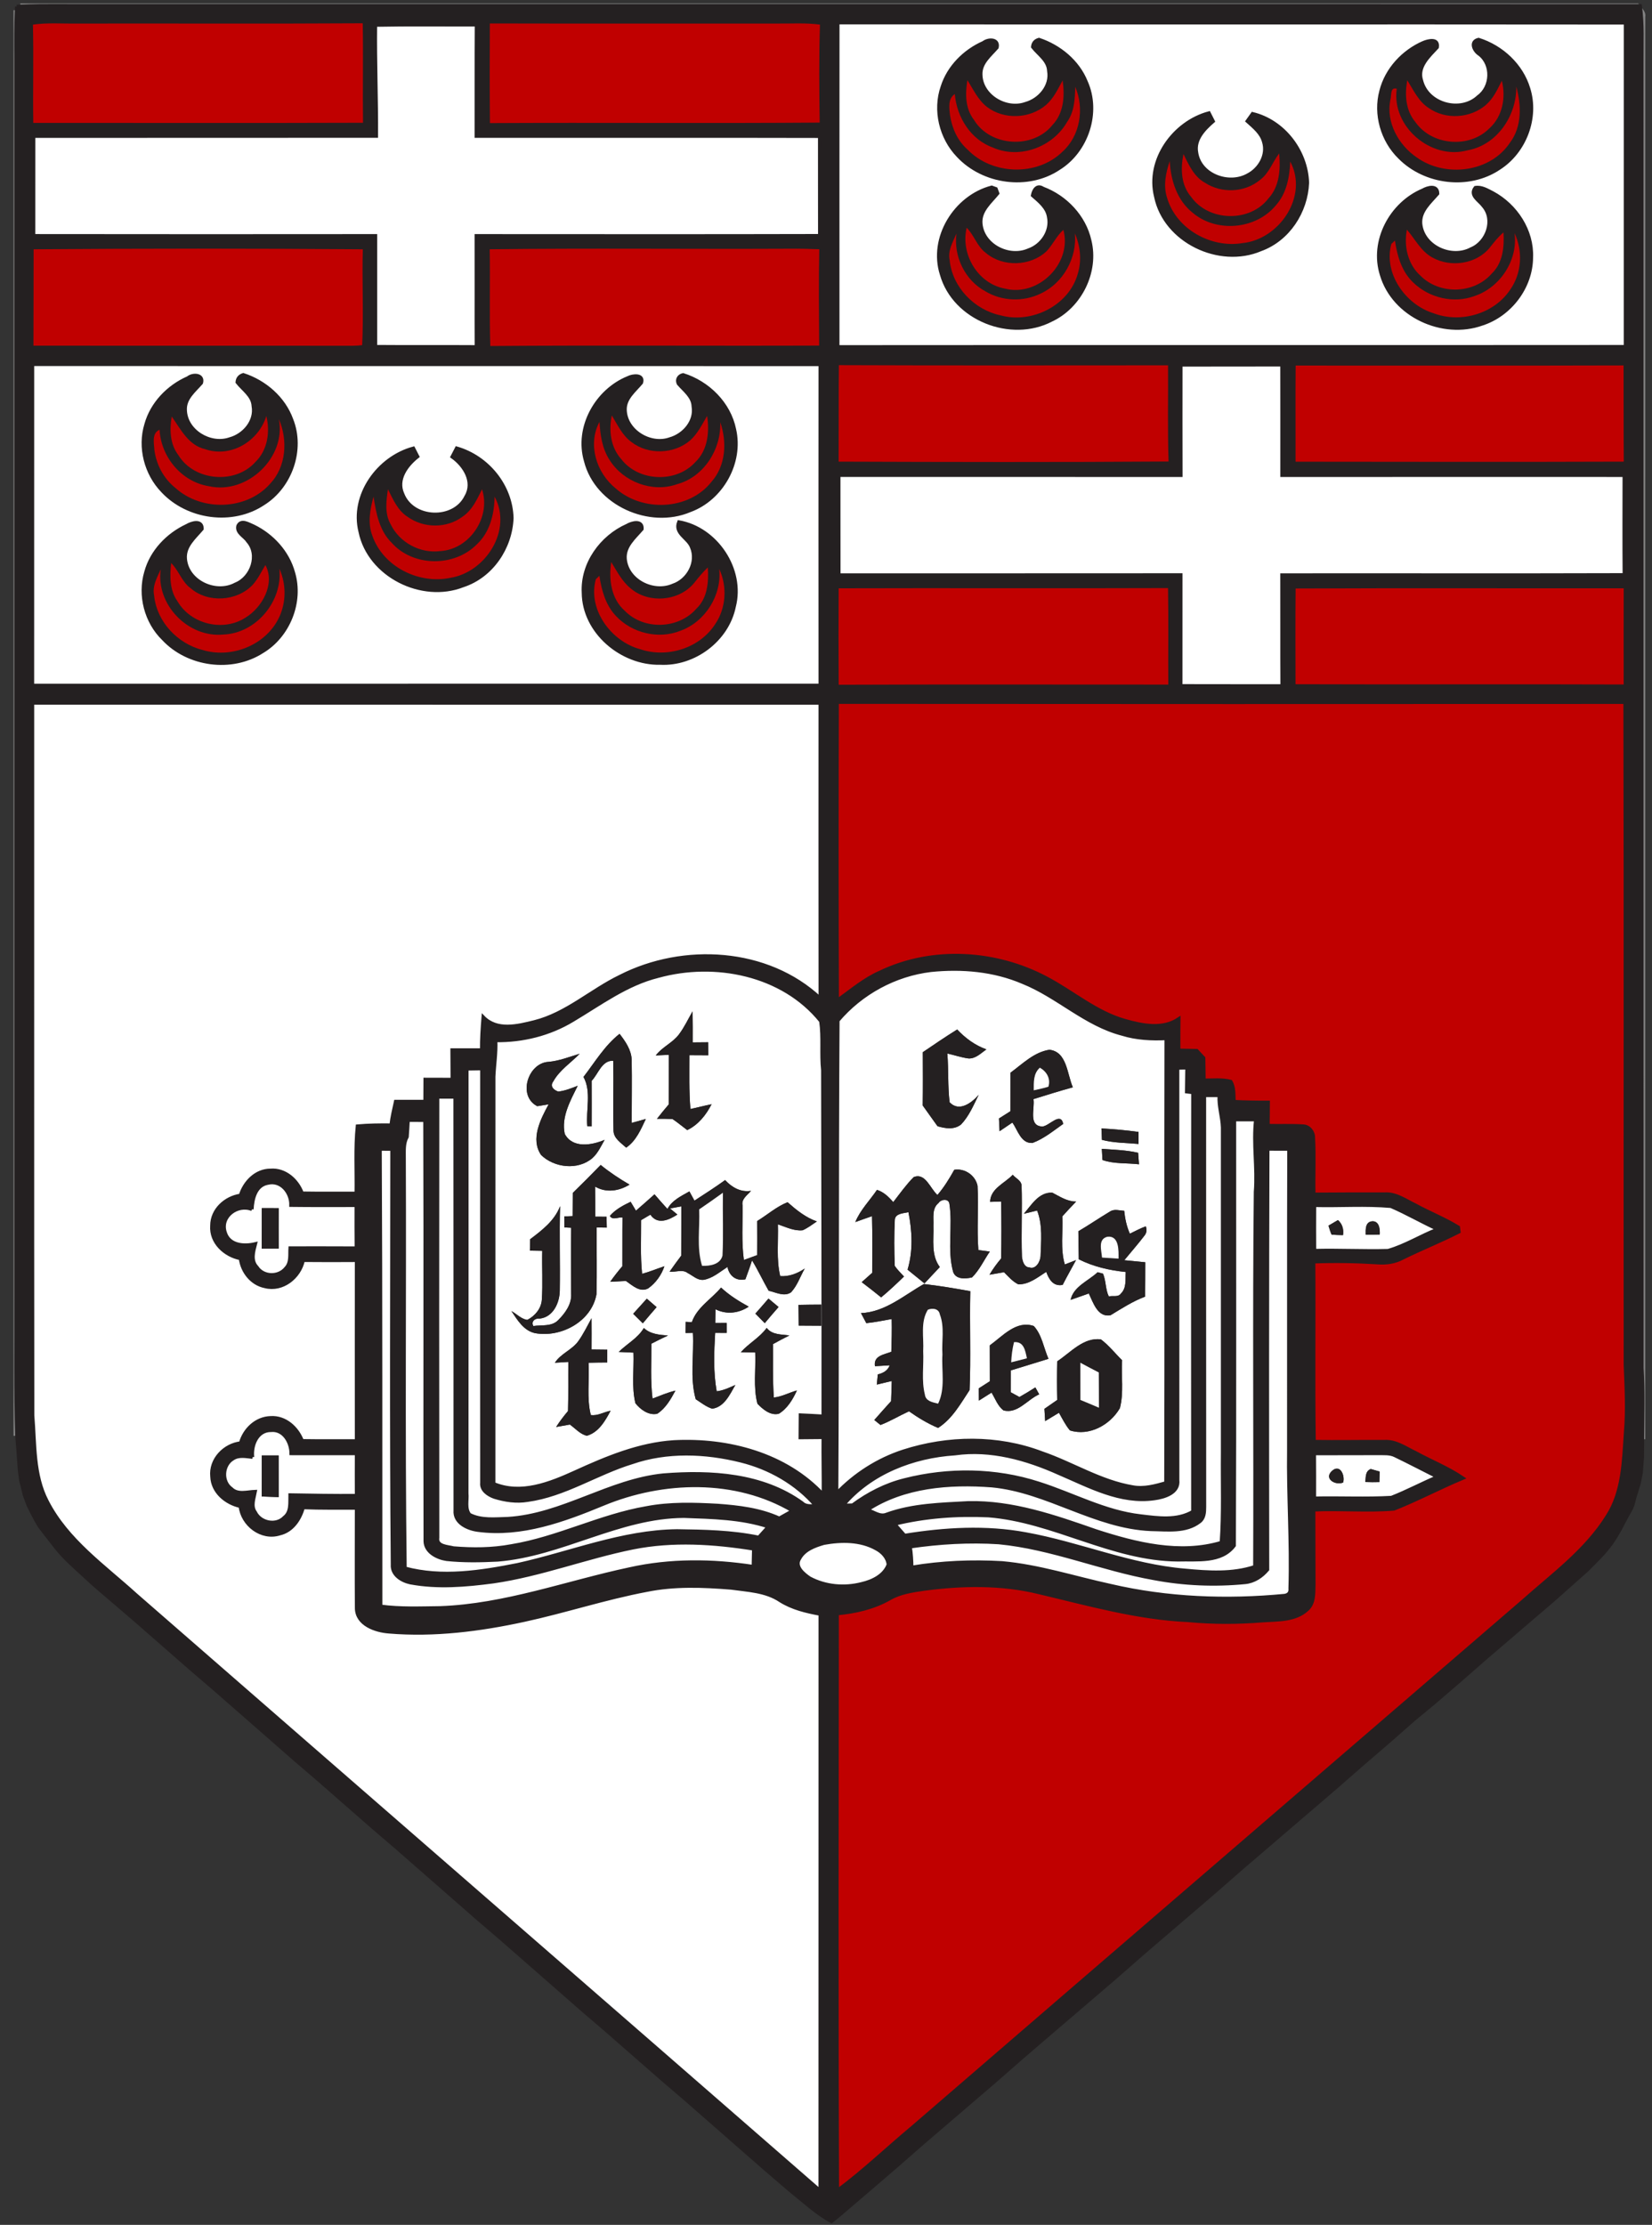
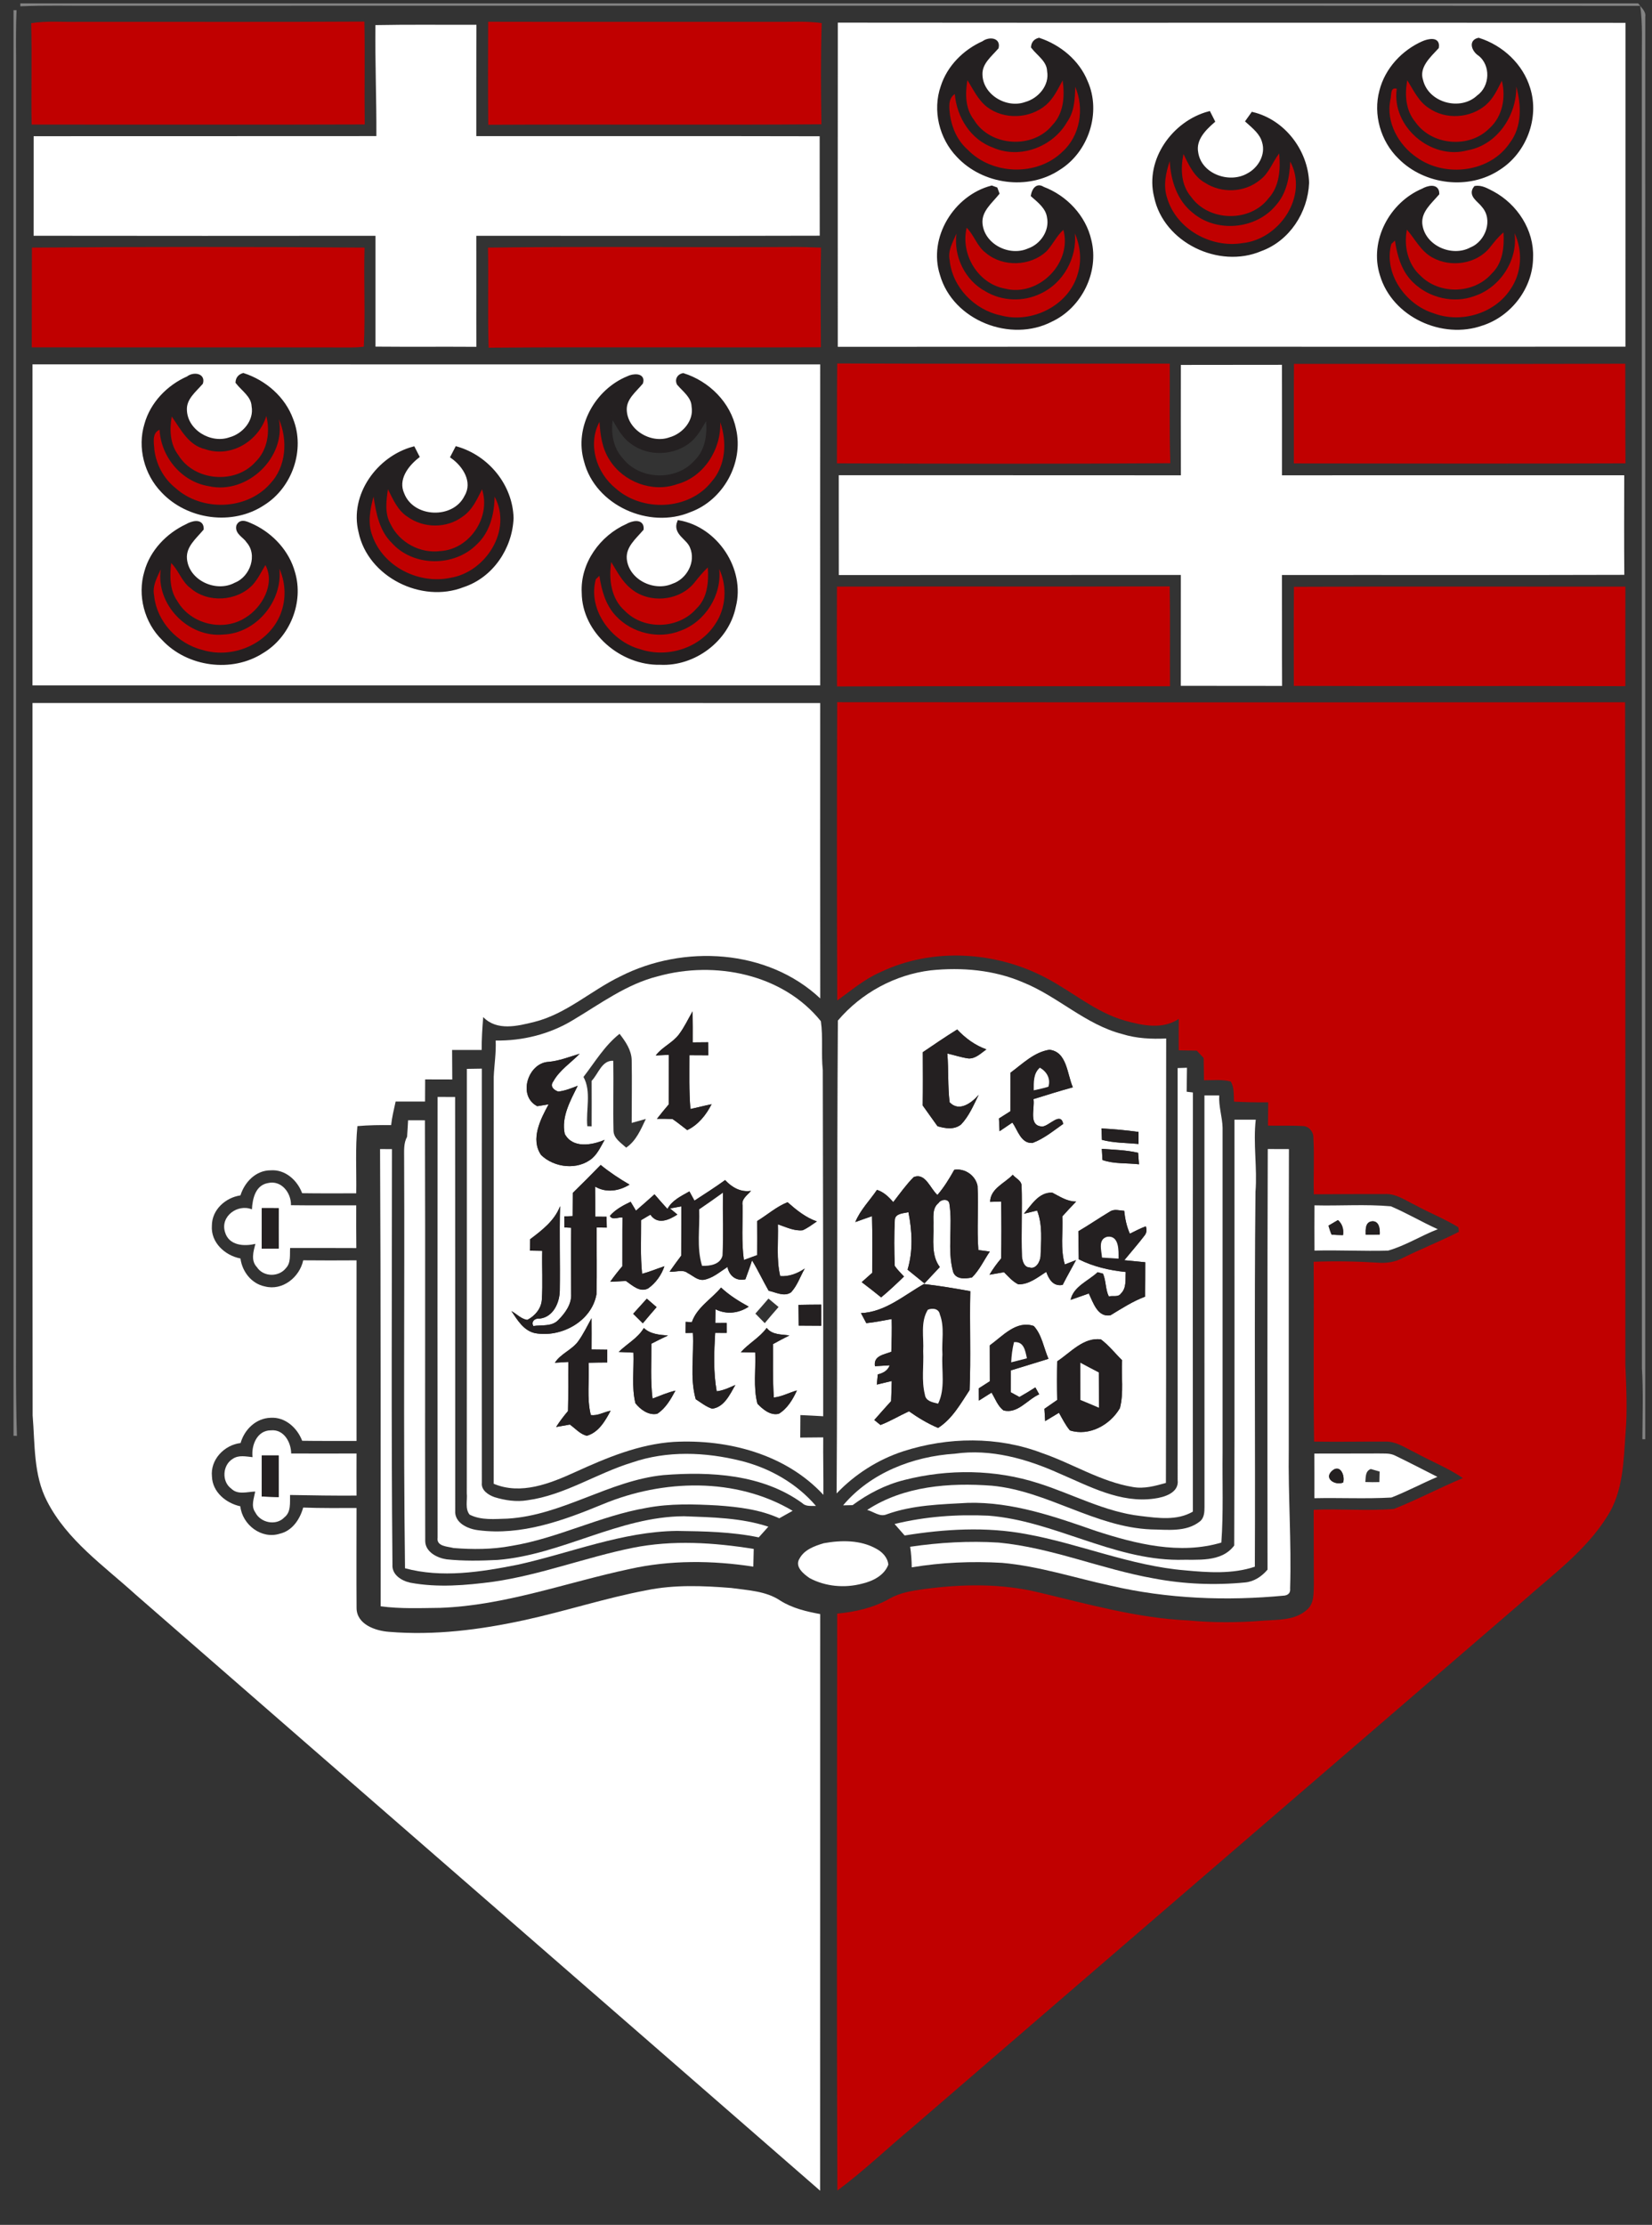
<svg xmlns="http://www.w3.org/2000/svg" id="svg2" version="1.1" viewBox="0 0 488 657" height="657pt" width="488pt">
  <rect x="0" y="0" width="488" height="657" fill="#333333" stroke="none" />
  <defs id="defs228" />
  <path id="path4" d=" M 6.00 1.00 C 165.30 1.00 324.61 1.00 483.91 1.00 L 484.52 1.73 C 332.34 1.64 180.16 1.73 27.98 1.70 C 20.65 1.76 13.32 1.53 6.00 1.86 L 6.00 1.00 Z" opacity="0.91" fill="#8b8a8a" />
  <path id="path8" d=" M 484.52 1.73 C 485.27 2.70 486.27 3.65 486.01 5.01 C 485.98 145.01 486.01 285.00 486.00 425.00 L 485.16 425.00 C 485.20 417.99 485.45 410.98 485.02 403.98 C 484.97 275.32 485.02 146.67 485.00 18.01 C 484.96 12.58 485.28 7.13 484.52 1.73 Z" opacity="0.91" fill="#8b8a8a" />
  <path id="path10" d=" M 4.00 3.00 L 4.89 3.00 C 4.68 7.67 4.71 12.34 4.74 17.01 C 4.74 139.00 4.74 260.98 4.74 382.96 C 4.79 396.64 4.56 410.33 5.00 424.01 L 4.00 424.00 C 4.00 283.67 4.00 143.33 4.00 3.00 Z" opacity="0.91" fill="#8b8a8a" />
  <path id="path12" d=" M 9.22 6.84 C 13.78 6.13 18.40 6.53 22.99 6.46 C 51.20 6.41 79.42 6.55 107.64 6.38 C 107.84 16.50 107.60 26.63 107.74 36.75 C 74.94 36.87 42.14 36.77 9.34 36.79 C 9.18 26.81 9.47 16.82 9.22 6.84 Z" opacity="1.00" fill="#c00000" />
  <path id="path14" d=" M 144.20 6.43 C 172.47 6.50 200.74 6.43 229.02 6.46 C 233.59 6.52 238.18 6.17 242.73 6.83 C 242.40 16.78 242.50 26.75 242.64 36.70 C 209.83 36.96 177.03 36.67 144.23 36.85 C 144.13 26.71 144.15 16.57 144.20 6.43 Z" opacity="1.00" fill="#c00000" />
  <path id="path16" d=" M 110.90 7.41 C 120.84 7.21 130.79 7.35 140.74 7.32 C 140.67 18.28 140.72 29.24 140.70 40.20 C 174.51 40.24 208.32 40.15 242.13 40.24 C 242.15 50.03 242.12 59.82 242.15 69.60 C 208.33 69.69 174.51 69.64 140.70 69.63 C 140.74 80.56 140.67 91.49 140.72 102.42 C 130.79 102.35 120.85 102.45 110.92 102.36 C 110.93 91.45 110.92 80.54 110.92 69.63 C 77.26 69.66 43.59 69.67 9.93 69.62 C 9.94 59.82 9.93 50.02 9.94 40.22 C 43.68 40.19 77.43 40.23 111.18 40.19 C 111.24 29.26 110.77 18.34 110.90 7.41 Z" opacity="1.00" fill="#ffffff" />
  <path id="path18" d=" M 247.49 6.69 C 325.05 6.78 402.61 6.66 480.17 6.75 C 480.17 38.62 480.18 70.50 480.16 102.37 C 402.60 102.44 325.04 102.35 247.48 102.42 C 247.48 70.51 247.46 38.60 247.49 6.69 M 290.51 12.60 C 284.95 15.06 280.23 19.75 278.37 25.61 C 275.94 32.57 277.92 40.71 283.01 45.98 C 290.46 53.98 303.66 55.84 312.82 49.71 C 321.11 44.54 324.84 33.14 320.83 24.17 C 318.40 18.14 312.99 13.70 306.91 11.67 C 305.77 11.99 305.16 12.72 305.06 13.86 C 306.79 16.10 309.69 17.83 309.81 20.95 C 310.60 25.40 307.07 29.48 302.96 30.61 C 297.19 32.68 289.79 28.32 289.72 21.96 C 289.62 18.55 292.50 16.36 294.51 14.03 C 295.09 11.43 291.96 11.46 290.51 12.60 M 420.49 12.58 C 414.50 15.19 409.57 20.47 407.96 26.87 C 406.10 33.77 408.33 41.50 413.44 46.47 C 420.97 54.10 433.86 55.71 442.83 49.68 C 450.43 44.83 454.25 34.80 451.54 26.16 C 449.46 19.23 443.60 13.82 436.77 11.67 C 434.11 12.28 435.44 15.06 437.05 16.04 C 440.98 19.11 440.69 25.68 436.69 28.56 C 431.48 33.48 421.66 30.86 419.90 23.82 C 418.56 19.73 422.08 16.64 424.55 13.96 C 424.96 11.28 422.06 11.95 420.49 12.58 M 341.41 58.06 C 344.13 71.23 360.18 78.89 372.37 73.70 C 380.55 70.74 385.86 62.53 386.21 53.97 C 385.91 44.60 379.17 35.79 370.00 33.58 C 369.61 34.13 368.83 35.22 368.44 35.77 C 370.37 37.52 372.62 39.26 373.31 41.92 C 374.49 45.79 372.08 49.92 368.63 51.69 C 363.02 54.86 354.42 51.77 353.45 45.04 C 352.73 41.15 355.70 38.13 358.37 35.81 C 358.06 35.20 357.44 33.98 357.13 33.37 C 346.74 36.14 338.71 47.27 341.41 58.06 M 278.14 81.04 C 281.87 94.18 298.61 100.75 310.55 94.51 C 319.11 90.51 324.20 80.23 321.90 71.02 C 320.32 63.97 314.78 58.14 308.09 55.63 C 306.28 54.43 305.30 56.19 305.02 57.71 C 306.99 59.45 309.36 61.27 309.77 64.07 C 310.64 68.25 307.76 72.50 303.83 73.85 C 298.06 76.39 290.28 72.50 289.73 66.01 C 289.42 62.21 292.57 59.74 294.71 57.10 L 294.21 55.76 L 292.95 55.30 C 282.23 58.10 274.66 70.22 278.14 81.04 M 420.30 56.17 C 410.90 60.14 404.95 71.20 408.11 81.15 C 411.67 93.20 426.17 99.82 437.82 95.64 C 446.11 92.95 452.32 84.80 452.37 76.04 C 452.70 68.12 447.80 60.68 440.96 56.98 C 439.36 56.18 437.68 55.09 435.81 55.41 C 434.00 57.70 437.01 59.19 438.17 60.81 C 441.71 64.86 439.35 71.56 434.61 73.50 C 428.78 76.66 420.27 72.86 419.64 66.03 C 419.37 62.27 422.47 59.75 424.67 57.18 C 424.65 54.51 421.69 55.35 420.30 56.17 Z" opacity="1.00" fill="#ffffff" />
  <path style="stroke:#242021;stroke-opacity:1" id="path20" d=" M 290.51 12.60 C 291.96 11.46 295.09 11.43 294.51 14.03 C 292.50 16.36 289.62 18.55 289.72 21.96 C 289.79 28.32 297.19 32.68 302.96 30.61 C 307.07 29.48 310.60 25.40 309.81 20.95 C 309.69 17.83 306.79 16.10 305.06 13.86 C 305.16 12.72 305.77 11.99 306.91 11.67 C 312.99 13.70 318.40 18.14 320.83 24.17 C 324.84 33.14 321.11 44.54 312.82 49.71 C 303.66 55.84 290.46 53.98 283.01 45.98 C 277.92 40.71 275.94 32.57 278.37 25.61 C 280.23 19.75 284.95 15.06 290.51 12.60 M 285.77 23.66 C 285.10 27.65 285.10 32.03 287.70 35.39 C 292.47 43.30 305.09 44.13 310.87 36.94 C 314.26 33.44 314.56 28.32 313.90 23.75 C 312.50 26.29 311.25 29.03 309.03 30.97 C 304.22 35.12 296.52 35.44 291.48 31.52 C 288.89 29.46 287.49 26.39 285.77 23.66 M 317.62 25.64 C 317.54 29.22 317.37 33.02 315.20 36.04 C 311.02 43.36 301.35 47.02 293.50 43.66 C 286.79 41.30 282.64 34.69 282.05 27.78 C 279.96 29.13 280.39 31.90 280.63 33.98 C 281.20 37.83 282.85 41.57 285.82 44.17 C 293.03 51.68 306.33 52.15 313.83 44.82 C 319.09 40.12 320.38 32.01 317.62 25.64 Z" opacity="1.00" fill="#242021" />
  <path style="stroke:#242021;stroke-opacity:1" id="path22" d=" M 420.49 12.58 C 422.06 11.95 424.96 11.28 424.55 13.96 C 422.08 16.64 418.56 19.73 419.90 23.82 C 421.66 30.86 431.48 33.48 436.69 28.56 C 440.69 25.68 440.98 19.11 437.05 16.04 C 435.44 15.06 434.11 12.28 436.77 11.67 C 443.60 13.82 449.46 19.23 451.54 26.16 C 454.25 34.80 450.43 44.83 442.83 49.68 C 433.86 55.71 420.97 54.10 413.44 46.47 C 408.33 41.50 406.10 33.77 407.96 26.87 C 409.57 20.47 414.50 15.19 420.49 12.58 M 415.71 23.70 C 414.91 27.93 415.22 32.62 418.10 36.04 C 422.92 42.96 433.98 43.93 439.92 37.94 C 443.86 34.44 444.89 28.79 443.64 23.83 C 442.36 26.39 441.13 29.09 438.93 30.99 C 434.34 34.95 427.10 35.42 422.11 31.94 C 419.06 30.03 417.56 26.64 415.71 23.70 M 410.69 29.56 C 409.40 36.13 413.12 42.82 418.48 46.47 C 426.87 52.52 440.20 50.97 446.05 42.12 C 449.64 37.37 449.39 31.03 447.91 25.55 C 448.04 34.14 442.24 42.84 433.49 44.39 C 422.75 47.36 410.99 37.36 412.60 26.21 C 410.54 25.59 411.11 28.39 410.69 29.56 Z" opacity="1.00" fill="#242021" />
  <path id="path24" d=" M 285.77 23.66 C 287.49 26.39 288.89 29.46 291.48 31.52 C 296.52 35.44 304.22 35.12 309.03 30.97 C 311.25 29.03 312.50 26.29 313.90 23.75 C 314.56 28.32 314.26 33.44 310.87 36.94 C 305.09 44.13 292.47 43.30 287.70 35.39 C 285.10 32.03 285.10 27.65 285.77 23.66 Z" opacity="1.00" fill="#c00000" />
  <path id="path26" d=" M 415.71 23.70 C 417.56 26.64 419.06 30.03 422.11 31.94 C 427.10 35.42 434.34 34.95 438.93 30.99 C 441.13 29.09 442.36 26.39 443.64 23.83 C 444.89 28.79 443.86 34.44 439.92 37.94 C 433.98 43.93 422.92 42.96 418.10 36.04 C 415.22 32.62 414.91 27.93 415.71 23.70 Z" opacity="1.00" fill="#c00000" />
  <path id="path28" d=" M 317.62 25.64 C 320.38 32.01 319.09 40.12 313.83 44.82 C 306.33 52.15 293.03 51.68 285.82 44.17 C 282.85 41.57 281.20 37.83 280.63 33.98 C 280.39 31.90 279.96 29.13 282.05 27.78 C 282.64 34.69 286.79 41.30 293.50 43.66 C 301.35 47.02 311.02 43.36 315.20 36.04 C 317.37 33.02 317.54 29.22 317.62 25.64 Z" opacity="1.00" fill="#c00000" />
  <path id="path30" d=" M 410.69 29.56 C 411.11 28.39 410.54 25.59 412.60 26.21 C 410.99 37.36 422.75 47.36 433.49 44.39 C 442.24 42.84 448.04 34.14 447.91 25.55 C 449.39 31.03 449.64 37.37 446.05 42.12 C 440.20 50.97 426.87 52.52 418.48 46.47 C 413.12 42.82 409.40 36.13 410.69 29.56 Z" opacity="1.00" fill="#c00000" />
  <path style="stroke:#242021;stroke-opacity:1" id="path32" d=" M 341.41 58.06 C 338.71 47.27 346.74 36.14 357.13 33.37 C 357.44 33.98 358.06 35.20 358.37 35.81 C 355.70 38.13 352.73 41.15 353.45 45.04 C 354.42 51.77 363.02 54.86 368.63 51.69 C 372.08 49.92 374.49 45.79 373.31 41.92 C 372.62 39.26 370.37 37.52 368.44 35.77 C 368.83 35.22 369.61 34.13 370.00 33.58 C 379.17 35.79 385.91 44.60 386.21 53.97 C 385.86 62.53 380.55 70.74 372.37 73.70 C 360.18 78.89 344.13 71.23 341.41 58.06 M 349.59 45.48 C 348.72 49.79 348.83 54.65 351.86 58.14 C 357.05 65.46 369.21 65.75 374.68 58.62 C 378.00 55.04 378.28 49.93 377.87 45.31 C 375.88 47.87 374.88 51.20 372.17 53.16 C 367.65 56.90 360.84 57.16 355.95 53.97 C 352.70 52.18 351.15 48.65 349.59 45.48 M 344.79 58.54 C 347.55 67.69 357.73 73.33 367.02 71.79 C 377.92 70.71 386.61 57.91 381.13 47.71 C 380.95 52.34 380.03 57.22 376.79 60.75 C 370.88 67.81 359.25 68.78 352.27 62.79 C 347.68 59.13 345.84 53.23 345.54 47.57 C 344.36 51.09 343.56 54.91 344.79 58.54 Z" opacity="1.00" fill="#242021" />
  <path id="path34" d=" M 349.59 45.48 C 351.15 48.65 352.70 52.18 355.95 53.97 C 360.84 57.16 367.65 56.90 372.17 53.16 C 374.88 51.20 375.88 47.87 377.87 45.31 C 378.28 49.93 378.00 55.04 374.68 58.62 C 369.21 65.75 357.05 65.46 351.86 58.14 C 348.83 54.65 348.72 49.79 349.59 45.48 Z" opacity="1.00" fill="#c00000" />
  <path id="path36" d=" M 344.79 58.54 C 343.56 54.91 344.36 51.09 345.54 47.57 C 345.84 53.23 347.68 59.13 352.27 62.79 C 359.25 68.78 370.88 67.81 376.79 60.75 C 380.03 57.22 380.95 52.34 381.13 47.71 C 386.61 57.91 377.92 70.71 367.02 71.79 C 357.73 73.33 347.55 67.69 344.79 58.54 Z" opacity="1.00" fill="#c00000" />
  <path style="stroke:#242021;stroke-opacity:1" id="path38" d=" M 278.14 81.04 C 274.66 70.22 282.23 58.10 292.95 55.30 L 294.21 55.76 L 294.71 57.10 C 292.57 59.74 289.42 62.21 289.73 66.01 C 290.28 72.50 298.06 76.39 303.83 73.85 C 307.76 72.50 310.64 68.25 309.77 64.07 C 309.36 61.27 306.99 59.45 305.02 57.71 C 305.30 56.19 306.28 54.43 308.09 55.63 C 314.78 58.14 320.32 63.97 321.90 71.02 C 324.20 80.23 319.11 90.51 310.55 94.51 C 298.61 100.75 281.87 94.18 278.14 81.04 M 285.55 67.25 C 283.68 75.09 288.87 83.81 296.92 85.24 C 306.75 87.73 316.80 77.73 314.12 67.87 C 312.09 69.68 311.01 72.23 309.16 74.18 C 304.39 78.68 296.23 78.94 291.22 74.69 C 288.63 72.79 287.79 69.48 285.55 67.25 M 280.52 76.78 C 281.29 84.81 287.86 91.53 295.66 93.15 C 304.85 95.63 315.79 90.20 318.38 80.83 C 319.58 76.89 319.14 72.68 317.52 68.94 C 318.20 76.15 314.06 83.62 307.45 86.67 C 302.33 89.21 295.95 88.98 291.06 86.01 C 285.07 82.80 281.62 75.67 282.55 68.97 C 281.48 71.45 279.94 73.97 280.52 76.78 Z" opacity="1.00" fill="#242021" />
  <path style="stroke:#242021;stroke-opacity:1" id="path40" d=" M 420.30 56.17 C 421.69 55.35 424.65 54.51 424.67 57.18 C 422.47 59.75 419.37 62.27 419.64 66.03 C 420.27 72.86 428.78 76.66 434.61 73.50 C 439.35 71.56 441.71 64.86 438.17 60.81 C 437.01 59.19 434.00 57.70 435.81 55.41 C 437.68 55.09 439.36 56.18 440.96 56.98 C 447.80 60.68 452.70 68.12 452.37 76.04 C 452.32 84.80 446.11 92.95 437.82 95.64 C 426.17 99.82 411.67 93.20 408.11 81.15 C 404.95 71.20 410.90 60.14 420.30 56.17 M 415.59 67.82 C 414.65 72.65 415.85 78.06 419.61 81.42 C 425.25 87.10 435.43 86.85 440.68 80.76 C 443.96 77.64 444.39 72.89 444.13 68.62 C 442.59 69.94 441.33 71.51 440.10 73.10 C 436.13 78.02 428.49 79.08 423.09 76.03 C 419.72 74.19 418.03 70.60 415.59 67.82 M 447.39 68.85 C 448.48 76.79 443.11 84.95 435.54 87.43 C 429.41 89.71 422.17 87.97 417.51 83.47 C 414.07 80.24 412.72 75.57 412.07 71.04 L 411.00 72.03 C 408.63 80.65 415.12 89.88 423.35 92.46 C 431.43 95.60 441.54 92.68 446.27 85.30 C 449.54 80.52 449.86 74.04 447.39 68.85 Z" opacity="1.00" fill="#242021" />
  <path id="path42" d=" M 285.55 67.25 C 287.79 69.48 288.63 72.79 291.22 74.69 C 296.23 78.94 304.39 78.68 309.16 74.18 C 311.01 72.23 312.09 69.68 314.12 67.87 C 316.80 77.73 306.75 87.73 296.92 85.24 C 288.87 83.81 283.68 75.09 285.55 67.25 Z" opacity="1.00" fill="#c00000" />
  <path id="path44" d=" M 280.52 76.78 C 279.94 73.97 281.48 71.45 282.55 68.97 C 281.62 75.67 285.07 82.80 291.06 86.01 C 295.95 88.98 302.33 89.21 307.45 86.67 C 314.06 83.62 318.20 76.15 317.52 68.94 C 319.14 72.68 319.58 76.89 318.38 80.83 C 315.79 90.20 304.85 95.63 295.66 93.15 C 287.86 91.53 281.29 84.81 280.52 76.78 Z" opacity="1.00" fill="#c00000" />
  <path id="path46" d=" M 415.59 67.82 C 418.03 70.60 419.72 74.19 423.09 76.03 C 428.49 79.08 436.13 78.02 440.10 73.10 C 441.33 71.51 442.59 69.94 444.13 68.62 C 444.39 72.89 443.96 77.64 440.68 80.76 C 435.43 86.85 425.25 87.10 419.61 81.42 C 415.85 78.06 414.65 72.65 415.59 67.82 Z" opacity="1.00" fill="#c00000" />
  <path id="path48" d=" M 447.39 68.85 C 449.86 74.04 449.54 80.52 446.27 85.30 C 441.54 92.68 431.43 95.60 423.35 92.46 C 415.12 89.88 408.63 80.65 411.00 72.03 L 412.07 71.04 C 412.72 75.57 414.07 80.24 417.51 83.47 C 422.17 87.97 429.41 89.71 435.54 87.43 C 443.11 84.95 448.48 76.79 447.39 68.85 Z" opacity="1.00" fill="#c00000" />
  <path id="path50" d=" M 9.43 73.12 C 42.18 72.87 74.94 72.86 107.69 73.12 C 107.40 82.87 107.96 92.65 107.47 102.38 C 106.31 102.53 105.14 102.60 103.97 102.61 C 72.44 102.55 40.91 102.62 9.38 102.57 C 9.42 92.75 9.41 82.93 9.43 73.12 Z" opacity="1.00" fill="#c00000" />
  <path id="path52" d=" M 144.15 73.12 C 173.75 72.75 203.37 73.09 232.97 72.95 C 236.16 72.91 239.34 72.99 242.52 73.12 C 242.32 82.93 242.42 92.74 242.48 102.55 C 209.77 102.68 177.06 102.42 144.35 102.68 C 144.01 92.83 144.35 82.97 144.15 73.12 Z" opacity="1.00" fill="#c00000" />
  <path id="path54" d=" M 247.31 107.33 C 280.05 107.46 312.80 107.39 345.54 107.38 C 345.62 117.18 345.37 126.98 345.71 136.78 C 312.89 137.01 280.05 136.94 247.23 136.82 C 247.28 126.99 247.20 117.16 247.31 107.33 Z" opacity="1.00" fill="#c00000" />
  <path id="path56" d=" M 382.24 107.45 C 414.86 107.44 447.48 107.51 480.10 107.41 C 480.14 117.22 480.08 127.02 480.17 136.82 C 447.51 136.94 414.86 136.87 382.21 136.84 C 382.24 127.04 382.15 117.24 382.24 107.45 Z" opacity="1.00" fill="#c00000" />
  <path id="path58" d=" M 9.60 107.59 C 87.16 107.62 164.73 107.59 242.29 107.61 C 242.27 139.20 242.27 170.80 242.29 202.39 C 164.73 202.41 87.16 202.38 9.59 202.40 C 9.61 170.80 9.60 139.20 9.60 107.59 M 55.53 111.59 C 49.71 114.14 44.85 119.16 43.14 125.35 C 41.07 132.15 43.10 139.89 48.01 144.98 C 55.46 152.99 68.67 154.83 77.83 148.70 C 85.86 143.66 89.65 132.78 86.13 123.92 C 83.82 117.54 78.23 112.73 71.86 110.66 C 70.75 111.02 70.15 111.75 70.07 112.87 C 71.80 115.10 74.66 116.82 74.82 119.92 C 75.61 124.42 72.02 128.54 67.85 129.64 C 62.12 131.62 54.85 127.32 54.71 121.02 C 54.58 117.60 57.46 115.40 59.48 113.07 C 60.18 110.56 56.98 110.38 55.53 111.59 M 185.53 111.56 C 176.19 115.36 170.10 126.21 173.00 136.11 C 176.23 148.85 191.91 155.79 203.79 150.75 C 213.19 147.33 219.20 136.61 216.95 126.81 C 215.40 119.14 209.14 112.98 201.78 110.68 C 200.51 110.96 199.83 112.08 200.40 113.29 C 202.12 115.31 204.69 117.08 204.79 120.01 C 205.54 124.46 201.98 128.49 197.89 129.63 C 192.09 131.70 184.72 127.24 184.64 120.90 C 184.63 117.52 187.52 115.37 189.47 113.01 C 190.23 110.47 186.88 110.84 185.53 111.56 M 106.40 157.03 C 109.07 169.98 124.66 177.69 136.77 172.92 C 145.25 170.14 150.87 161.75 151.21 152.97 C 150.95 143.41 144.00 134.96 134.89 132.34 C 134.56 132.98 133.90 134.25 133.57 134.89 C 137.19 137.43 140.24 142.26 137.69 146.61 C 134.15 153.97 121.89 153.52 118.94 145.89 C 116.98 141.56 120.10 137.38 123.37 134.81 C 123.06 134.20 122.43 132.98 122.12 132.37 C 111.75 135.15 103.71 146.26 106.40 157.03 M 55.21 155.23 C 49.55 157.87 44.79 162.80 43.12 168.90 C 41.06 175.79 43.12 183.68 48.28 188.68 C 55.56 196.48 68.48 198.22 77.47 192.42 C 85.21 187.82 89.26 177.76 86.66 169.10 C 85.02 163.08 80.44 158.09 74.89 155.39 C 73.53 154.85 71.23 153.29 70.31 155.30 C 69.80 157.37 72.25 158.31 73.19 159.81 C 76.79 163.83 74.35 170.64 69.58 172.52 C 63.79 175.66 55.32 171.83 54.73 165.04 C 54.40 161.26 57.50 158.77 59.68 156.18 C 59.71 153.45 56.62 154.38 55.21 155.23 M 185.26 155.18 C 177.64 158.55 171.89 166.48 172.34 175.00 C 172.41 186.67 183.69 196.07 195.02 195.81 C 205.02 196.33 214.84 189.01 216.86 179.14 C 219.71 168.18 211.57 156.05 200.53 154.14 C 199.19 157.53 203.25 158.80 204.28 161.51 C 206.23 166.01 203.30 171.35 198.81 172.85 C 193.05 175.37 185.26 171.54 184.65 165.06 C 184.34 161.30 187.44 158.78 189.64 156.22 C 189.82 153.50 186.61 154.36 185.26 155.18 Z" opacity="1.00" fill="#ffffff" />
  <path id="path60" d=" M 348.82 107.76 C 358.78 107.72 368.73 107.77 378.69 107.73 C 378.72 118.61 378.70 129.48 378.70 140.36 C 412.40 140.33 446.10 140.35 479.80 140.35 C 479.78 150.15 479.74 159.95 479.82 169.75 C 446.11 169.86 412.40 169.76 378.69 169.80 C 378.73 180.72 378.66 191.63 378.73 202.55 C 368.75 202.51 358.78 202.57 348.80 202.52 C 348.81 191.61 348.82 180.69 348.81 169.78 C 315.13 169.83 281.46 169.77 247.79 169.81 C 247.75 159.98 247.80 150.16 247.77 140.34 C 281.46 140.35 315.14 140.33 348.83 140.36 C 348.79 129.49 348.81 118.63 348.82 107.76 Z" opacity="1.00" fill="#ffffff" />
  <path style="stroke:#242021;stroke-opacity:1" id="path62" d=" M 55.53 111.59 C 56.98 110.38 60.18 110.56 59.48 113.07 C 57.46 115.40 54.58 117.60 54.71 121.02 C 54.85 127.32 62.12 131.62 67.85 129.64 C 72.02 128.54 75.61 124.42 74.82 119.92 C 74.66 116.82 71.80 115.10 70.07 112.87 C 70.15 111.75 70.75 111.02 71.86 110.66 C 78.23 112.73 83.82 117.54 86.13 123.92 C 89.65 132.78 85.86 143.66 77.83 148.70 C 68.67 154.83 55.46 152.99 48.01 144.98 C 43.10 139.89 41.07 132.15 43.14 125.35 C 44.85 119.16 49.71 114.14 55.53 111.59 M 78.67 122.84 C 76.43 130.28 68.15 135.29 60.60 132.64 C 55.66 131.50 53.39 126.76 50.73 123.00 C 50.06 126.89 50.20 131.16 52.70 134.42 C 57.39 142.07 69.47 143.12 75.44 136.43 C 79.05 132.94 79.84 127.55 78.67 122.84 M 82.38 123.78 C 84.58 135.15 72.96 146.08 61.78 143.59 C 53.67 142.32 47.57 135.00 47.13 126.90 C 44.75 127.92 45.50 130.96 45.62 132.98 C 46.21 137.32 48.39 141.36 51.83 144.10 C 59.52 151.08 72.89 150.74 79.82 142.82 C 84.56 137.79 85.07 129.94 82.38 123.78 Z" opacity="1.00" fill="#242021" />
  <path style="stroke:#242021;stroke-opacity:1" id="path64" d=" M 185.53 111.56 C 186.88 110.84 190.23 110.47 189.47 113.01 C 187.52 115.37 184.63 117.52 184.64 120.90 C 184.72 127.24 192.09 131.70 197.89 129.63 C 201.98 128.49 205.54 124.46 204.79 120.01 C 204.69 117.08 202.12 115.31 200.40 113.29 C 199.83 112.08 200.51 110.96 201.78 110.68 C 209.14 112.98 215.40 119.14 216.95 126.81 C 219.20 136.61 213.19 147.33 203.79 150.75 C 191.91 155.79 176.23 148.85 173.00 136.11 C 170.10 126.21 176.19 115.36 185.53 111.56 M 180.73 122.67 C 179.80 127.12 180.36 132.06 183.50 135.56 C 188.64 142.27 199.77 142.72 205.43 136.43 C 209.08 132.93 209.61 127.57 208.88 122.82 C 207.40 125.32 206.11 128.01 203.94 129.99 C 199.18 134.13 191.51 134.42 186.52 130.52 C 183.82 128.57 182.42 125.44 180.73 122.67 M 181.83 144.19 C 189.72 151.25 203.53 150.76 210.20 142.24 C 214.43 137.46 214.78 130.47 212.75 124.65 C 213.10 132.66 207.93 140.84 200.02 142.98 C 192.75 145.59 184.14 142.32 180.08 135.85 C 177.89 132.51 177.31 128.47 177.09 124.57 C 173.52 131.23 176.16 139.60 181.83 144.19 Z" opacity="1.00" fill="#242021" />
  <path id="path66" d=" M 78.67 122.84 C 79.84 127.55 79.05 132.94 75.44 136.43 C 69.47 143.12 57.39 142.07 52.70 134.42 C 50.20 131.16 50.06 126.89 50.73 123.00 C 53.39 126.76 55.66 131.50 60.60 132.64 C 68.15 135.29 76.43 130.28 78.67 122.84 Z" opacity="1.00" fill="#c00000" />
-   <path id="path68" d=" M 180.73 122.67 C 182.42 125.44 183.82 128.57 186.52 130.52 C 191.51 134.42 199.18 134.13 203.94 129.99 C 206.11 128.01 207.40 125.32 208.88 122.82 C 209.61 127.57 209.08 132.93 205.43 136.43 C 199.77 142.72 188.64 142.27 183.50 135.56 C 180.36 132.06 179.80 127.12 180.73 122.67 Z" opacity="1.00" fill="#c00000" />
  <path id="path70" d=" M 82.38 123.78 C 85.07 129.94 84.56 137.79 79.82 142.82 C 72.89 150.74 59.52 151.08 51.83 144.10 C 48.39 141.36 46.21 137.32 45.62 132.98 C 45.50 130.96 44.75 127.92 47.13 126.90 C 47.57 135.00 53.67 142.32 61.78 143.59 C 72.96 146.08 84.58 135.15 82.38 123.78 Z" opacity="1.00" fill="#c00000" />
  <path id="path72" d=" M 181.83 144.19 C 176.16 139.60 173.52 131.23 177.09 124.57 C 177.31 128.47 177.89 132.51 180.08 135.85 C 184.14 142.32 192.75 145.59 200.02 142.98 C 207.93 140.84 213.10 132.66 212.75 124.65 C 214.78 130.47 214.43 137.46 210.20 142.24 C 203.53 150.76 189.72 151.25 181.83 144.19 Z" opacity="1.00" fill="#c00000" />
  <path style="stroke:#242021;stroke-opacity:1" id="path74" d=" M 106.40 157.03 C 103.71 146.26 111.75 135.15 122.12 132.37 C 122.43 132.98 123.06 134.20 123.37 134.81 C 120.10 137.38 116.98 141.56 118.94 145.89 C 121.89 153.52 134.15 153.97 137.69 146.61 C 140.24 142.26 137.19 137.43 133.57 134.89 C 133.90 134.25 134.56 132.98 134.89 132.34 C 144.00 134.96 150.95 143.41 151.21 152.97 C 150.87 161.75 145.25 170.14 136.77 172.92 C 124.66 177.69 109.07 169.98 106.40 157.03 M 114.60 144.47 C 114.10 147.88 113.59 151.60 115.36 154.75 C 117.95 160.18 124.06 163.50 130.04 162.74 C 138.70 162.24 145.10 152.77 142.39 144.49 C 140.91 147.47 139.47 150.71 136.58 152.61 C 131.89 156.09 125.12 156.01 120.41 152.62 C 117.48 150.75 116.08 147.45 114.60 144.47 M 110.01 158.25 C 113.21 167.36 123.71 172.59 133.01 170.64 C 143.49 168.98 151.44 156.51 146.10 146.66 C 146.03 151.79 144.71 157.22 140.79 160.81 C 134.15 167.49 122.01 167.40 115.71 160.29 C 112.04 156.71 111.10 151.51 110.34 146.67 C 109.30 150.42 108.55 154.49 110.01 158.25 Z" opacity="1.00" fill="#242021" />
  <path id="path76" d=" M 114.60 144.47 C 116.08 147.45 117.48 150.75 120.41 152.62 C 125.12 156.01 131.89 156.09 136.58 152.61 C 139.47 150.71 140.91 147.47 142.39 144.49 C 145.10 152.77 138.70 162.24 130.04 162.74 C 124.06 163.50 117.95 160.18 115.36 154.75 C 113.59 151.60 114.10 147.88 114.60 144.47 Z" opacity="1.00" fill="#c00000" />
  <path id="path78" d=" M 110.01 158.25 C 108.55 154.49 109.30 150.42 110.34 146.67 C 111.10 151.51 112.04 156.71 115.71 160.29 C 122.01 167.40 134.15 167.49 140.79 160.81 C 144.71 157.22 146.03 151.79 146.10 146.66 C 151.44 156.51 143.49 168.98 133.01 170.64 C 123.71 172.59 113.21 167.36 110.01 158.25 Z" opacity="1.00" fill="#c00000" />
  <path style="stroke:#242021;stroke-opacity:1" id="path80" d=" M 55.21 155.23 C 56.62 154.38 59.71 153.45 59.68 156.18 C 57.50 158.77 54.40 161.26 54.73 165.04 C 55.32 171.83 63.79 175.66 69.58 172.52 C 74.35 170.64 76.79 163.83 73.19 159.81 C 72.25 158.31 69.80 157.37 70.31 155.30 C 71.23 153.29 73.53 154.85 74.89 155.39 C 80.44 158.09 85.02 163.08 86.66 169.10 C 89.26 177.76 85.21 187.82 77.47 192.42 C 68.48 198.22 55.56 196.48 48.28 188.68 C 43.12 183.68 41.06 175.79 43.12 168.90 C 44.79 162.80 49.55 157.87 55.21 155.23 M 50.55 166.26 C 50.15 170.11 50.08 174.32 52.46 177.61 C 56.38 184.33 65.92 186.64 72.47 182.42 C 77.43 179.45 81.38 172.39 78.40 166.86 C 77.20 168.82 76.22 170.94 74.67 172.67 C 70.04 177.59 61.43 178.17 56.30 173.69 C 53.68 171.79 52.82 168.47 50.55 166.26 M 45.53 175.86 C 46.29 183.60 52.47 190.12 59.92 191.96 C 67.91 194.36 77.34 190.98 81.66 183.78 C 84.54 179.05 84.81 172.98 82.53 167.95 C 83.54 177.51 75.70 187.01 65.99 187.38 C 55.59 188.39 45.98 178.52 47.49 168.11 C 46.39 170.55 44.93 173.07 45.53 175.86 Z" opacity="1.00" fill="#242021" />
  <path style="stroke:#242021;stroke-opacity:1" id="path82" d=" M 185.26 155.18 C 186.61 154.36 189.82 153.50 189.64 156.22 C 187.44 158.78 184.34 161.30 184.65 165.06 C 185.26 171.54 193.05 175.37 198.81 172.85 C 203.30 171.35 206.23 166.01 204.28 161.51 C 203.25 158.80 199.19 157.53 200.53 154.14 C 211.57 156.05 219.71 168.18 216.86 179.14 C 214.84 189.01 205.02 196.33 195.02 195.81 C 183.69 196.07 172.41 186.67 172.34 175.00 C 171.89 166.48 177.64 158.55 185.26 155.18 M 180.55 165.97 C 179.79 171.05 180.50 176.83 184.59 180.40 C 190.23 186.15 200.47 185.81 205.73 179.72 C 209.02 176.60 209.37 171.82 209.09 167.56 C 207.62 168.95 206.34 170.52 205.09 172.10 C 200.66 177.57 191.61 178.34 186.28 173.74 C 183.74 171.68 182.25 168.70 180.55 165.97 M 212.46 168.01 C 213.28 175.73 208.32 183.63 201.01 186.26 C 194.57 188.87 186.72 186.97 182.00 181.95 C 178.91 178.73 177.70 174.33 177.06 170.04 L 176.01 171.04 C 173.54 179.96 180.52 189.41 189.11 191.71 C 197.03 194.40 206.64 191.46 211.23 184.36 C 214.50 179.61 214.88 173.20 212.46 168.01 Z" opacity="1.00" fill="#242021" />
  <path id="path84" d=" M 180.55 165.97 C 182.25 168.70 183.74 171.68 186.28 173.74 C 191.61 178.34 200.66 177.57 205.09 172.10 C 206.34 170.52 207.62 168.95 209.09 167.56 C 209.37 171.82 209.02 176.60 205.73 179.72 C 200.47 185.81 190.23 186.15 184.59 180.40 C 180.50 176.83 179.79 171.05 180.55 165.97 Z" opacity="1.00" fill="#c00000" />
  <path id="path86" d=" M 50.55 166.26 C 52.82 168.47 53.68 171.79 56.30 173.69 C 61.43 178.17 70.04 177.59 74.67 172.67 C 76.22 170.94 77.20 168.82 78.40 166.86 C 81.38 172.39 77.43 179.45 72.47 182.42 C 65.92 186.64 56.38 184.33 52.46 177.61 C 50.08 174.32 50.15 170.11 50.55 166.26 Z" opacity="1.00" fill="#c00000" />
  <path id="path88" d=" M 45.53 175.86 C 44.93 173.07 46.39 170.55 47.49 168.11 C 45.98 178.52 55.59 188.39 65.99 187.38 C 75.70 187.01 83.54 177.51 82.53 167.95 C 84.81 172.98 84.54 179.05 81.66 183.78 C 77.34 190.98 67.91 194.36 59.92 191.96 C 52.47 190.12 46.29 183.60 45.53 175.86 Z" opacity="1.00" fill="#c00000" />
  <path id="path90" d=" M 212.46 168.01 C 214.88 173.20 214.50 179.61 211.23 184.36 C 206.64 191.46 197.03 194.40 189.11 191.71 C 180.52 189.41 173.54 179.96 176.01 171.04 L 177.06 170.04 C 177.70 174.33 178.91 178.73 182.00 181.95 C 186.72 186.97 194.57 188.87 201.01 186.26 C 208.32 183.63 213.28 175.73 212.46 168.01 Z" opacity="1.00" fill="#c00000" />
  <path id="path92" d=" M 247.24 173.23 C 280.00 173.13 312.77 173.28 345.53 173.16 C 345.70 182.99 345.55 192.83 345.61 202.66 C 312.83 202.67 280.04 202.57 247.25 202.71 C 247.18 192.88 247.19 183.06 247.24 173.23 Z" opacity="1.00" fill="#c00000" />
  <path id="path94" d=" M 382.23 173.29 C 414.86 173.14 447.50 173.26 480.14 173.23 C 480.11 183.03 480.12 192.83 480.13 202.63 C 447.49 202.50 414.85 202.68 382.20 202.55 C 382.18 192.80 382.14 183.04 382.23 173.29 Z" opacity="1.00" fill="#c00000" />
  <path id="path96" d=" M 247.30 207.36 C 324.88 207.43 402.47 207.42 480.05 207.38 C 480.21 272.58 480.06 337.79 480.13 402.99 C 480.39 409.67 480.77 416.36 480.19 423.04 C 479.61 431.43 479.51 440.48 474.77 447.79 C 468.44 457.93 458.63 465.01 449.85 472.85 C 389.70 524.68 329.52 576.46 269.41 628.32 C 262.03 634.47 255.08 641.15 247.36 646.87 C 247.13 590.08 247.25 533.29 247.30 476.50 C 252.67 476.00 258.08 474.78 262.80 472.07 C 265.91 470.27 269.52 469.76 273.02 469.25 C 284.28 467.75 295.85 467.55 306.94 470.27 C 321.46 473.70 335.96 477.84 350.95 478.51 C 358.29 479.21 365.68 479.19 373.03 478.59 C 377.52 478.27 382.70 478.57 386.22 475.22 C 388.24 473.38 388.02 470.45 388.11 467.97 C 388.06 460.60 388.09 453.22 388.06 445.85 C 395.95 445.49 403.88 446.24 411.76 445.59 C 418.67 442.86 425.26 439.34 432.13 436.48 C 427.74 433.49 422.78 431.54 418.14 429.00 C 415.21 427.62 412.37 425.51 408.98 425.71 C 402.04 425.67 395.11 425.82 388.18 425.70 C 387.92 408.00 388.18 390.30 388.05 372.60 C 394.35 372.37 400.65 372.47 406.95 372.87 C 409.50 373.08 412.09 372.72 414.36 371.48 C 419.83 368.77 425.52 366.53 430.96 363.75 C 430.92 363.42 430.83 362.74 430.79 362.41 C 426.71 359.91 422.24 358.15 418.04 355.86 C 415.16 354.49 412.38 352.40 409.04 352.61 C 402.06 352.62 395.07 352.60 388.10 352.67 C 387.96 347.11 388.29 341.54 387.97 335.99 C 388.04 334.26 386.66 332.55 384.89 332.53 C 381.45 332.31 378.00 332.48 374.56 332.39 C 374.57 330.10 374.59 327.81 374.62 325.52 C 371.25 325.54 367.89 325.49 364.53 325.31 C 364.39 323.31 364.63 321.16 363.56 319.37 C 360.98 318.70 358.29 319.01 355.66 319.00 C 355.62 316.81 355.59 314.63 355.56 312.44 C 354.88 311.71 354.20 310.99 353.53 310.26 C 351.75 310.22 349.97 310.19 348.19 310.16 C 348.18 307.06 348.17 303.97 348.21 300.88 C 343.45 304.09 337.50 302.85 332.35 301.41 C 323.73 298.99 316.89 292.92 309.09 288.83 C 294.21 280.91 275.46 279.72 260.12 287.06 C 255.39 289.10 251.46 292.47 247.32 295.45 C 247.20 266.09 247.21 236.72 247.30 207.36 Z" opacity="1.00" fill="#c00000" />
  <path id="path98" d=" M 9.60 207.60 C 87.16 207.61 164.73 207.59 242.29 207.61 C 242.29 236.69 242.26 265.77 242.30 294.84 C 226.69 280.19 201.86 278.85 183.26 288.32 C 174.62 292.48 167.32 299.40 157.85 301.77 C 152.88 303.00 146.80 304.54 142.74 300.34 C 142.48 303.57 142.26 306.81 142.29 310.06 C 139.37 310.06 136.46 310.06 133.55 310.06 C 133.58 312.96 133.58 315.87 133.60 318.77 C 130.93 318.77 128.26 318.76 125.59 318.75 C 125.58 320.93 125.57 323.10 125.56 325.28 C 122.67 325.27 119.77 325.27 116.87 325.28 C 116.37 327.59 115.79 329.89 115.54 332.25 C 112.22 332.21 108.89 332.25 105.58 332.54 C 104.92 339.14 105.34 345.77 105.23 352.39 C 99.90 352.38 94.58 352.44 89.25 352.35 C 87.83 348.51 84.23 345.26 79.92 345.60 C 75.59 345.59 72.25 349.07 71.03 353.00 C 66.59 353.65 62.59 357.25 62.59 361.94 C 62.22 366.89 66.45 370.76 71.03 371.63 C 71.55 375.53 74.30 379.10 78.27 379.89 C 83.46 381.23 88.50 377.17 89.57 372.17 C 94.82 372.23 100.07 372.21 105.32 372.18 C 105.31 389.96 105.30 407.74 105.32 425.51 C 99.97 425.48 94.61 425.55 89.26 425.46 C 87.80 421.64 84.25 418.40 79.96 418.67 C 75.64 418.78 72.21 422.11 71.07 426.13 C 66.24 426.69 62.08 431.05 62.61 436.04 C 62.78 440.62 66.77 443.89 70.99 444.81 C 71.58 450.25 77.23 454.62 82.63 452.91 C 86.34 452.06 88.60 448.64 89.56 445.18 C 94.81 445.39 100.07 445.31 105.32 445.32 C 105.32 455.17 105.26 465.02 105.33 474.87 C 105.38 479.69 110.88 481.59 114.91 481.88 C 128.29 483.00 141.77 481.28 154.84 478.44 C 166.97 475.81 178.80 471.90 191.01 469.60 C 199.23 467.92 207.69 468.26 216.00 468.93 C 220.92 469.63 226.22 469.79 230.48 472.65 C 234.04 474.91 238.19 475.88 242.29 476.64 C 242.27 533.40 242.30 590.16 242.27 646.92 C 174.90 588.21 107.44 529.62 40.08 470.90 C 30.70 462.38 19.79 454.84 13.88 443.28 C 9.85 435.51 10.35 426.46 9.64 417.98 C 9.55 347.85 9.63 277.73 9.60 207.60 Z" opacity="1.00" fill="#ffffff" />
  <path id="path100" d=" M 247.51 301.37 C 254.41 293.23 264.38 287.81 274.97 286.54 C 284.14 285.60 293.64 286.41 302.17 290.08 C 312.47 294.21 320.65 302.57 331.55 305.37 C 335.73 306.67 340.14 306.87 344.49 306.67 C 344.38 350.41 344.55 394.16 344.41 437.91 C 341.25 438.80 337.96 439.72 334.66 439.12 C 325.11 437.54 316.81 432.17 307.76 429.07 C 294.70 424.10 280.05 424.31 266.84 428.56 C 259.36 431.00 252.56 435.33 247.14 441.01 C 247.41 394.47 247.20 347.92 247.51 301.37 M 272.60 310.71 C 272.62 315.96 272.66 321.20 272.57 326.45 C 274.01 328.50 275.49 330.52 276.94 332.57 C 279.24 333.25 281.90 333.69 283.92 332.04 C 286.27 329.56 287.61 326.33 289.10 323.30 C 287.05 325.68 283.31 328.50 280.51 325.49 C 279.95 320.72 280.22 315.89 279.85 311.10 C 281.92 311.57 283.95 312.27 286.07 312.56 C 288.20 312.69 289.77 311.00 291.38 309.88 C 288.02 308.70 285.18 306.57 282.75 304.01 C 279.31 306.15 275.95 308.43 272.60 310.71 M 298.50 316.77 C 298.48 320.56 298.49 324.35 298.48 328.14 C 297.34 328.85 296.22 329.57 295.09 330.29 C 295.14 331.54 295.20 332.79 295.27 334.05 C 296.54 333.21 297.79 332.34 299.06 331.49 C 300.65 333.73 301.58 337.75 305.01 337.51 C 308.35 336.28 311.18 333.93 314.07 331.89 C 313.32 328.18 309.95 332.52 307.93 332.66 C 303.65 332.53 305.76 327.32 305.28 324.57 C 309.14 323.36 313.01 322.16 316.92 321.08 C 315.22 317.25 315.21 310.54 309.98 310.00 C 305.45 310.70 302.05 314.16 298.50 316.77 M 325.37 333.23 C 325.41 334.07 325.48 335.76 325.51 336.60 C 329.04 337.54 332.72 337.47 336.33 337.81 C 336.33 336.92 336.32 335.15 336.32 334.26 C 332.68 333.76 329.03 333.43 325.37 333.23 M 325.48 339.26 C 325.53 340.08 325.62 341.73 325.67 342.55 C 329.11 343.76 332.87 343.39 336.46 343.82 C 336.39 342.97 336.26 341.27 336.20 340.42 C 332.68 339.61 329.06 339.52 325.48 339.26 M 276.92 352.87 C 274.80 351.05 273.39 346.18 269.89 347.61 C 267.65 349.87 265.81 352.48 263.86 354.99 C 262.53 353.43 261.05 352.01 259.06 351.37 C 256.92 354.52 254.12 357.30 252.66 360.88 C 254.30 360.30 255.93 359.69 257.59 359.14 C 257.74 364.71 257.64 370.29 257.65 375.86 C 256.61 376.77 255.58 377.69 254.55 378.62 C 256.49 380.09 258.41 381.58 260.29 383.12 C 262.64 381.17 264.85 379.08 267.04 376.96 C 266.11 375.93 265.08 374.97 264.31 373.82 C 264.13 369.27 264.10 364.70 264.33 360.16 C 264.50 358.28 266.94 358.31 268.35 357.96 C 269.46 363.51 269.75 369.46 268.09 374.93 C 269.76 376.27 271.43 377.62 273.09 378.99 C 274.61 377.39 276.12 375.77 277.62 374.16 C 274.97 370.59 275.87 366.10 275.73 361.98 C 275.85 359.69 275.19 356.90 277.25 355.24 C 277.92 354.15 280.12 353.84 280.44 355.39 C 281.50 362.05 279.75 368.98 281.55 375.57 C 282.33 377.89 285.21 377.66 287.14 377.22 C 289.35 375.03 290.65 372.13 292.39 369.59 C 291.54 369.48 289.86 369.25 289.01 369.14 C 288.52 362.82 289.12 356.47 288.76 350.14 C 288.12 347.08 285.01 344.93 281.89 345.44 C 280.44 348.05 278.87 350.60 276.92 352.87 M 292.48 354.91 C 293.29 354.89 294.92 354.83 295.73 354.81 C 295.83 360.42 295.85 366.03 295.72 371.64 C 294.45 373.15 293.29 374.73 292.29 376.43 C 293.72 376.19 295.15 375.94 296.58 375.68 C 297.89 376.97 299.11 378.44 300.80 379.26 C 303.95 379.35 306.54 377.19 309.06 375.58 C 309.85 377.82 311.16 379.97 313.91 379.43 C 315.17 376.96 316.54 374.55 317.86 372.11 C 317.03 372.43 315.38 373.08 314.55 373.40 C 313.18 368.79 314.04 363.93 313.81 359.20 C 315.14 357.72 316.50 356.24 317.90 354.82 C 315.25 354.83 313.10 353.36 310.86 352.20 C 306.87 351.99 304.70 355.82 302.44 358.43 C 303.42 358.19 305.38 357.71 306.36 357.47 C 308.05 361.77 307.52 366.48 307.38 370.99 C 307.26 372.58 305.99 374.93 304.08 374.27 C 302.48 374.20 302.05 372.38 301.88 371.11 C 301.63 364.09 302.01 357.05 301.77 350.03 C 301.66 348.58 300.00 347.94 299.17 346.91 C 296.80 349.43 292.57 350.95 292.48 354.91 M 327.87 357.78 C 324.72 359.66 321.70 361.74 318.55 363.59 C 318.59 366.35 318.60 369.11 318.67 371.87 C 322.99 374.05 327.75 375.14 332.54 375.62 C 332.39 377.81 332.85 380.34 331.08 382.02 C 330.31 383.14 328.68 382.53 327.54 382.84 C 326.50 380.71 326.76 378.25 325.82 376.11 C 325.42 376.01 324.63 375.80 324.23 375.69 C 321.50 378.28 317.11 379.87 316.26 383.85 C 318.06 383.25 319.84 382.58 321.63 381.97 C 322.94 384.64 324.23 389.11 328.05 388.39 C 331.36 386.39 334.62 384.26 338.27 382.90 C 338.31 379.51 338.31 376.13 338.32 372.75 C 336.25 372.55 334.18 372.34 332.12 372.14 C 334.08 369.74 336.14 367.42 338.02 364.95 C 338.71 364.13 338.86 363.19 338.46 362.14 C 336.84 362.73 335.31 363.56 333.76 364.31 C 332.80 362.17 332.33 359.86 332.09 357.55 C 330.69 357.48 329.14 356.92 327.87 357.78 M 254.33 387.76 C 254.72 388.50 255.51 389.99 255.91 390.73 C 258.43 390.47 260.91 389.96 263.40 389.51 C 263.50 392.73 263.38 395.95 263.30 399.17 C 261.17 400.04 257.97 400.30 258.46 403.44 C 259.91 403.34 261.36 403.25 262.82 403.18 C 262.22 404.76 260.87 405.50 259.30 405.86 C 259.19 406.86 259.09 407.86 259.01 408.87 C 260.48 408.52 261.95 408.17 263.42 407.81 C 263.37 409.79 263.32 411.77 263.23 413.76 C 261.56 415.60 259.91 417.45 258.27 419.33 C 258.73 419.70 259.65 420.43 260.10 420.80 C 263.01 419.68 265.69 418.05 268.52 416.76 C 271.22 418.66 274.06 420.38 277.11 421.67 C 281.29 419.01 283.75 414.53 286.41 410.50 C 286.84 400.78 286.39 391.02 286.63 381.29 C 282.07 380.47 277.51 379.69 272.91 379.18 C 267.00 382.52 261.44 387.48 254.33 387.76 M 292.37 397.30 C 292.39 400.83 292.38 404.36 292.39 407.89 C 291.30 408.58 290.22 409.28 289.13 409.98 C 289.13 411.18 289.14 412.39 289.16 413.60 C 290.40 412.81 291.65 412.02 292.90 411.24 C 293.99 413.01 294.71 415.18 296.41 416.48 C 300.57 417.63 303.48 413.27 306.98 411.75 C 306.60 411.06 306.22 410.38 305.84 409.70 C 304.30 410.69 302.73 411.64 301.14 412.54 C 300.49 412.19 299.20 411.48 298.56 411.13 C 298.56 408.98 298.56 406.83 298.57 404.69 C 302.28 403.53 306.01 402.44 309.72 401.26 C 308.30 398.04 307.82 394.25 305.39 391.58 C 300.22 389.78 296.16 394.58 292.37 397.30 M 312.30 402.00 C 312.22 405.80 312.22 409.60 312.30 413.41 C 311.04 414.29 309.78 415.16 308.52 416.03 C 308.57 416.93 308.68 418.74 308.74 419.65 C 310.09 418.82 311.45 418.00 312.82 417.19 C 313.82 418.96 314.73 420.82 316.05 422.40 C 321.77 424.22 327.95 420.78 330.82 415.82 C 332.01 411.22 331.18 406.38 331.47 401.68 C 329.37 399.63 327.56 397.27 325.20 395.52 C 320.06 394.85 316.25 399.40 312.30 402.00 Z" opacity="1.00" fill="#ffffff" />
  <path id="path102" d=" M 194.41 288.28 C 211.17 283.63 231.24 287.59 242.48 301.56 C 243.17 306.32 242.54 311.23 243.05 316.03 C 243.12 350.10 243.20 384.16 243.17 418.22 C 240.93 418.08 238.68 417.97 236.44 417.87 C 236.42 420.08 236.41 422.30 236.39 424.52 C 238.65 424.50 240.92 424.48 243.18 424.46 C 243.12 430.12 243.27 435.77 243.23 441.43 C 232.10 429.39 214.99 424.95 199.05 425.79 C 188.76 426.46 179.15 430.49 169.88 434.72 C 162.46 438.09 153.90 441.54 145.84 438.16 C 145.86 398.08 145.83 358.01 145.85 317.93 C 146.01 314.37 146.59 310.84 146.42 307.27 C 154.35 307.39 162.34 305.41 169.14 301.30 C 177.28 296.47 185.06 290.59 194.41 288.28 M 200.55 305.47 C 198.68 307.97 195.59 309.17 193.72 311.67 C 194.68 311.63 196.61 311.54 197.57 311.49 C 197.52 316.38 197.57 321.26 197.53 326.15 C 196.34 327.54 195.19 328.95 194.07 330.39 C 195.60 330.37 197.12 330.38 198.65 330.45 C 200.17 331.45 201.55 332.64 203.01 333.72 C 206.28 332.15 208.58 329.25 210.20 326.08 C 208.10 326.49 206.04 327.06 203.95 327.49 C 203.51 322.20 203.66 316.89 203.65 311.59 C 205.50 311.60 207.36 311.61 209.22 311.62 C 209.21 310.66 209.19 308.74 209.18 307.78 C 207.66 307.79 206.13 307.80 204.62 307.82 C 204.62 304.76 204.65 301.71 204.58 298.66 C 203.26 300.94 202.15 303.36 200.55 305.47 M 172.36 318.02 C 174.76 322.36 173.03 327.77 173.49 332.57 C 173.81 332.58 174.45 332.60 174.77 332.61 C 174.79 328.13 174.79 323.65 174.77 319.17 C 176.76 317.13 177.77 313.06 181.16 313.25 C 181.28 320.14 181.06 327.04 181.23 333.94 C 181.30 336.21 183.48 337.51 184.97 338.90 C 187.93 336.89 189.30 333.53 190.78 330.43 C 189.73 330.72 187.65 331.31 186.60 331.60 C 186.60 325.40 186.71 319.20 186.60 313.00 C 186.51 310.05 184.75 307.53 183.02 305.29 C 178.61 308.75 175.74 313.65 172.36 318.02 M 162.02 313.57 C 155.95 313.88 152.83 323.66 158.71 326.66 C 159.55 326.52 161.22 326.25 162.06 326.11 C 159.68 330.49 156.62 336.39 159.84 341.07 C 163.72 344.86 170.71 345.66 174.98 342.00 C 176.62 340.54 177.53 338.48 178.60 336.60 C 174.83 338.20 169.16 339.21 166.83 334.85 C 165.74 329.85 168.51 324.98 170.66 320.63 C 168.79 321.35 166.91 322.13 164.90 322.34 C 163.54 321.88 162.37 320.78 163.43 319.36 C 165.28 316.01 168.62 313.88 171.23 311.18 C 168.19 312.08 165.21 313.29 162.02 313.57 M 177.44 344.01 C 174.74 346.79 171.99 349.55 169.21 352.26 C 169.19 354.54 169.18 356.82 169.17 359.11 C 168.55 359.14 167.31 359.19 166.69 359.21 C 166.70 360.02 166.71 361.64 166.72 362.45 C 167.22 362.48 168.22 362.53 168.72 362.56 C 168.62 369.05 168.72 375.53 168.71 382.02 C 168.92 385.13 166.95 387.77 164.87 389.86 C 162.95 391.80 159.99 391.21 157.56 391.58 C 156.81 390.27 158.01 389.20 159.46 389.38 C 163.45 388.92 165.34 384.63 165.36 381.05 C 165.49 372.76 165.21 364.47 165.45 356.18 C 163.81 360.49 160.14 363.27 156.60 365.95 C 156.59 366.79 156.55 368.47 156.53 369.31 C 157.74 369.32 158.96 369.34 160.18 369.37 C 160.06 374.20 160.38 379.06 160.05 383.89 C 159.85 386.46 158.00 388.63 155.77 389.76 C 153.99 389.54 152.63 388.00 151.08 387.17 C 152.81 389.77 154.67 392.90 157.95 393.66 C 165.67 395.13 174.78 390.25 176.20 382.18 C 176.37 375.61 176.22 369.03 176.24 362.47 C 176.99 362.48 178.49 362.50 179.24 362.51 C 179.22 361.71 179.19 360.10 179.17 359.30 C 178.34 359.29 176.67 359.28 175.83 359.28 C 175.83 356.32 175.83 353.36 175.79 350.40 C 179.08 352.32 182.83 351.74 185.96 349.82 C 182.98 348.08 180.10 346.19 177.44 344.01 M 205.14 354.55 C 204.77 353.87 204.02 352.50 203.65 351.82 C 201.24 353.20 198.54 354.42 197.16 357.00 C 195.86 355.58 194.58 354.14 193.34 352.68 C 191.54 354.32 189.70 355.91 187.86 357.51 C 187.47 356.85 186.69 355.54 186.29 354.89 C 184.06 355.96 181.80 357.14 180.16 359.05 C 180.90 360.46 182.66 359.36 183.88 359.52 C 183.82 364.32 183.87 369.11 183.84 373.91 C 182.58 375.39 181.38 376.91 180.26 378.51 C 181.81 378.43 183.35 378.35 184.90 378.27 C 186.79 379.56 189.03 381.78 191.49 380.45 C 193.73 378.85 195.39 376.52 196.27 373.92 C 194.07 374.65 191.93 375.56 189.68 376.16 C 189.12 370.89 189.42 365.59 189.38 360.31 C 190.29 359.77 191.21 359.23 192.12 358.69 C 194.24 361.80 197.59 360.27 200.10 358.66 C 199.55 358.21 198.47 357.31 197.93 356.86 C 198.76 356.70 200.43 356.39 201.26 356.24 C 201.23 361.09 201.27 365.94 201.23 370.80 C 200.06 372.36 198.91 373.92 197.80 375.52 C 199.53 375.74 201.60 374.73 203.13 375.92 C 204.65 376.68 206.04 378.16 207.89 377.93 C 210.56 377.46 212.67 375.56 214.89 374.14 C 215.44 376.82 217.48 378.38 220.19 377.78 C 220.86 375.92 221.56 374.07 222.15 372.19 C 223.93 375.09 225.36 378.20 227.06 381.16 C 229.18 381.61 231.64 383.02 233.67 381.63 C 235.53 379.63 236.39 376.94 237.72 374.60 C 235.56 376.07 233.13 377.01 230.47 376.84 C 229.29 371.83 229.95 366.65 229.79 361.55 C 232.16 362.32 234.56 363.59 237.13 363.29 C 238.62 362.61 239.95 361.62 241.30 360.69 C 237.97 359.53 235.26 357.32 232.65 355.02 C 229.36 356.32 226.66 358.75 223.66 360.58 C 223.68 363.93 223.68 367.29 223.66 370.64 C 222.35 371.12 221.05 371.59 219.74 372.07 C 219.00 366.72 219.42 361.30 219.34 355.93 C 218.98 354.00 220.80 352.94 221.84 351.66 C 218.77 352.14 216.20 350.62 214.19 348.48 C 211.25 350.62 208.18 352.56 205.14 354.55 M 204.37 390.44 C 203.92 390.42 203.00 390.37 202.55 390.34 C 202.54 391.16 202.53 392.81 202.52 393.63 C 203.06 393.62 204.14 393.60 204.68 393.59 C 205.05 400.11 203.71 406.81 205.52 413.19 C 207.09 414.20 208.57 415.42 210.38 415.99 C 213.95 415.52 215.62 411.76 217.22 408.98 C 215.44 409.77 213.67 410.63 211.71 410.85 C 210.69 405.14 210.93 399.35 211.26 393.59 C 212.39 393.59 213.53 393.60 214.66 393.60 C 214.66 392.62 214.65 391.64 214.65 390.67 C 213.81 390.68 212.13 390.68 211.29 390.69 C 211.31 389.67 211.34 387.64 211.35 386.62 C 214.58 388.25 218.21 387.83 221.17 385.86 C 218.27 384.26 215.43 382.50 213.00 380.22 C 210.15 383.63 205.86 386.07 204.37 390.44 M 187.04 387.96 C 187.99 388.89 188.94 389.83 189.89 390.77 C 191.22 389.16 192.59 387.58 193.96 386.00 C 192.99 385.16 192.03 384.33 191.07 383.50 C 189.74 385.00 188.40 386.48 187.04 387.96 M 227.01 383.47 C 225.74 384.96 224.44 386.44 223.14 387.91 C 224.06 388.84 224.99 389.78 225.91 390.73 C 227.25 389.12 228.61 387.53 229.99 385.96 C 229.00 385.12 228.00 384.30 227.01 383.47 M 235.88 385.33 C 235.90 387.36 235.91 389.40 235.94 391.45 C 238.15 391.45 240.37 391.46 242.58 391.49 C 242.56 389.40 242.56 387.32 242.57 385.25 C 240.34 385.26 238.11 385.28 235.88 385.33 M 170.89 395.96 C 169.04 398.62 165.68 399.67 163.91 402.42 C 164.90 402.36 166.89 402.24 167.88 402.18 C 167.83 407.01 167.93 411.85 167.79 416.68 C 166.52 418.18 165.33 419.73 164.28 421.39 C 165.29 421.21 167.33 420.85 168.34 420.67 C 169.95 421.83 171.33 423.47 173.32 423.99 C 176.81 423.03 178.79 419.59 180.37 416.60 C 178.44 416.92 176.49 418.20 174.52 417.85 C 173.28 412.81 174.14 407.56 173.87 402.42 C 175.70 402.37 177.53 402.35 179.37 402.34 C 179.37 401.39 179.38 399.50 179.39 398.55 C 177.83 398.53 176.28 398.51 174.74 398.50 C 174.76 395.42 174.77 392.34 174.74 389.27 C 173.50 391.52 172.38 393.86 170.89 395.96 M 190.19 392.16 C 188.39 395.20 185.20 396.81 182.77 399.23 C 183.86 399.28 186.04 399.38 187.13 399.43 C 187.31 404.40 186.52 409.50 187.70 414.38 C 189.17 416.24 191.62 418.05 194.14 417.49 C 196.64 415.88 198.14 413.20 199.52 410.65 C 197.19 411.21 194.99 412.15 192.76 413.01 C 192.10 407.63 192.45 402.20 192.41 396.80 C 194.04 395.96 195.67 395.14 197.32 394.38 C 194.79 394.18 192.13 393.99 190.19 392.16 M 218.85 399.31 C 219.91 399.33 222.03 399.37 223.09 399.39 C 223.30 404.42 222.47 409.59 223.74 414.52 C 225.35 416.17 227.58 418.11 230.08 417.48 C 232.62 415.91 234.20 413.25 235.41 410.60 C 233.11 411.23 230.99 412.44 228.59 412.69 C 228.21 407.44 228.41 402.17 228.35 396.91 C 229.95 396.03 231.55 395.17 233.18 394.36 C 230.83 394.01 228.09 394.24 226.48 392.13 C 224.39 395.01 221.17 396.68 218.85 399.31 Z" opacity="1.00" fill="#ffffff" />
  <path id="path104" d=" M 200.55 305.47 C 202.15 303.36 203.26 300.94 204.58 298.66 C 204.65 301.71 204.62 304.76 204.62 307.82 C 206.13 307.80 207.66 307.79 209.18 307.78 C 209.19 308.74 209.21 310.66 209.22 311.62 C 207.36 311.61 205.50 311.60 203.65 311.59 C 203.66 316.89 203.51 322.20 203.95 327.49 C 206.04 327.06 208.10 326.49 210.20 326.08 C 208.58 329.25 206.28 332.15 203.01 333.72 C 201.55 332.64 200.17 331.45 198.65 330.45 C 197.12 330.38 195.60 330.37 194.07 330.39 C 195.19 328.95 196.34 327.54 197.53 326.15 C 197.57 321.26 197.52 316.38 197.57 311.49 C 196.61 311.54 194.68 311.63 193.72 311.67 C 195.59 309.17 198.68 307.97 200.55 305.47 Z" opacity="1.00" fill="#242021" />
  <path id="path106" d=" M 272.60 310.71 C 275.95 308.43 279.31 306.15 282.75 304.01 C 285.18 306.57 288.02 308.70 291.38 309.88 C 289.77 311.00 288.20 312.69 286.07 312.56 C 283.95 312.27 281.92 311.57 279.85 311.10 C 280.22 315.89 279.95 320.72 280.51 325.49 C 283.31 328.50 287.05 325.68 289.10 323.30 C 287.61 326.33 286.27 329.56 283.92 332.04 C 281.90 333.69 279.24 333.25 276.94 332.57 C 275.49 330.52 274.01 328.50 272.57 326.45 C 272.66 321.20 272.62 315.96 272.60 310.71 Z" opacity="1.00" fill="#242021" />
-   <path id="path108" d=" M 172.36 318.02 C 175.74 313.65 178.61 308.75 183.02 305.29 C 184.75 307.53 186.51 310.05 186.60 313.00 C 186.71 319.20 186.60 325.40 186.60 331.60 C 187.65 331.31 189.73 330.72 190.78 330.43 C 189.30 333.53 187.93 336.89 184.97 338.90 C 183.48 337.51 181.30 336.21 181.23 333.94 C 181.06 327.04 181.28 320.14 181.16 313.25 C 177.77 313.06 176.76 317.13 174.77 319.17 C 174.79 323.65 174.79 328.13 174.77 332.61 C 174.45 332.60 173.81 332.58 173.49 332.57 C 173.03 327.77 174.76 322.36 172.36 318.02 Z" opacity="1.00" fill="#242021" />
  <path id="path110" d=" M 298.50 316.77 C 302.05 314.16 305.45 310.70 309.98 310.00 C 315.21 310.54 315.22 317.25 316.92 321.08 C 313.01 322.16 309.14 323.36 305.28 324.57 C 305.76 327.32 303.65 332.53 307.93 332.66 C 309.95 332.52 313.32 328.18 314.07 331.89 C 311.18 333.93 308.35 336.28 305.01 337.51 C 301.58 337.75 300.65 333.73 299.06 331.49 C 297.79 332.34 296.54 333.21 295.27 334.05 C 295.20 332.79 295.14 331.54 295.09 330.29 C 296.22 329.57 297.34 328.85 298.48 328.14 C 298.49 324.35 298.48 320.56 298.50 316.77 M 305.37 321.97 C 306.81 321.63 308.29 321.37 309.70 320.90 C 310.41 318.53 309.22 316.46 307.18 315.29 C 305.21 317.02 305.38 319.60 305.37 321.97 Z" opacity="1.00" fill="#242021" />
  <path id="path112" d=" M 162.02 313.57 C 165.21 313.29 168.19 312.08 171.23 311.18 C 168.62 313.88 165.28 316.01 163.43 319.36 C 162.37 320.78 163.54 321.88 164.90 322.34 C 166.91 322.13 168.79 321.35 170.66 320.63 C 168.51 324.98 165.74 329.85 166.83 334.85 C 169.16 339.21 174.83 338.20 178.60 336.60 C 177.53 338.48 176.62 340.54 174.98 342.00 C 170.71 345.66 163.72 344.86 159.84 341.07 C 156.62 336.39 159.68 330.49 162.06 326.11 C 161.22 326.25 159.55 326.52 158.71 326.66 C 152.83 323.66 155.95 313.88 162.02 313.57 Z" opacity="1.00" fill="#242021" />
  <path id="path114" d=" M 347.87 315.40 C 348.56 315.38 349.94 315.33 350.63 315.31 C 350.60 317.67 350.57 320.03 350.54 322.39 C 351.00 322.44 351.92 322.55 352.38 322.61 C 352.33 363.87 352.34 405.12 352.37 446.38 C 347.70 449.12 342.08 448.29 336.97 447.68 C 326.35 446.48 316.86 441.20 306.80 438.02 C 294.05 433.90 280.14 433.73 267.19 437.03 C 261.61 438.41 256.46 441.07 251.85 444.47 C 251.15 444.48 249.75 444.51 249.05 444.53 C 257.17 434.89 269.73 430.07 282.08 429.28 C 292.66 427.77 303.28 430.78 312.87 435.09 C 321.77 438.89 330.97 443.98 341.01 442.53 C 343.96 442.14 348.35 440.82 347.88 437.05 C 347.88 396.50 347.89 355.95 347.87 315.40 Z" opacity="1.00" fill="#ffffff" />
  <path id="path116" d=" M 137.91 315.64 C 139.38 315.61 140.86 315.59 142.34 315.57 C 142.31 356.34 142.32 397.12 142.34 437.89 C 142.10 440.07 144.25 441.46 146.05 442.10 C 149.19 443.07 152.55 443.57 155.83 443.02 C 166.82 441.52 176.21 435.09 186.68 431.89 C 197.03 428.32 208.36 428.77 218.87 431.39 C 227.36 433.50 235.32 438.02 241.04 444.71 C 239.64 444.64 238.08 444.96 236.99 443.87 C 225.25 435.37 209.98 434.49 196.02 435.59 C 179.94 437.19 166.18 447.48 149.98 448.45 C 146.23 448.54 142.19 449.04 138.72 447.27 C 137.31 445.50 138.10 443.04 137.89 440.97 C 137.93 399.19 137.90 357.42 137.91 315.64 Z" opacity="1.00" fill="#ffffff" />
  <path id="path118" d=" M 305.37 321.97 C 305.38 319.60 305.21 317.02 307.18 315.29 C 309.22 316.46 310.41 318.53 309.70 320.90 C 308.29 321.37 306.81 321.63 305.37 321.97 Z" opacity="1.00" fill="#ffffff" />
  <path id="path120" d=" M 129.27 323.93 C 130.99 323.93 132.72 323.93 134.44 323.94 C 134.49 364.64 134.45 405.33 134.47 446.03 C 134.18 449.70 138.17 451.50 141.24 451.87 C 154.04 453.56 166.51 448.98 178.14 444.17 C 195.83 436.83 217.34 436.18 234.15 446.14 C 232.84 446.88 231.52 447.62 230.20 448.35 C 224.49 445.75 218.18 445.01 211.99 444.56 C 204.99 444.17 197.89 443.95 190.97 445.28 C 177.26 447.63 164.73 454.29 151.00 456.52 C 145.39 457.57 139.64 457.59 133.98 457.13 C 132.24 456.67 128.87 456.68 129.27 454.09 C 129.23 410.71 129.22 367.32 129.27 323.93 Z" opacity="1.00" fill="#ffffff" />
  <path id="path122" d=" M 355.79 323.48 C 357.24 323.47 358.70 323.48 360.16 323.49 C 359.96 326.71 361.06 329.78 361.15 332.98 C 361.14 365.00 361.16 397.02 361.15 429.04 C 361.05 437.87 361.42 446.71 360.79 455.52 C 348.56 459.18 335.53 455.93 323.73 452.09 C 311.56 447.84 299.07 443.47 285.99 443.79 C 277.89 444.24 269.60 444.40 261.89 447.20 C 259.89 448.05 258.02 446.35 256.16 445.89 C 266.96 438.80 280.45 437.79 293.00 438.73 C 309.41 440.27 323.45 450.96 340.03 451.64 C 344.81 451.70 350.32 452.50 354.36 449.34 C 355.73 448.33 355.81 446.54 355.81 445.00 C 355.78 404.49 355.80 363.98 355.79 323.48 Z" opacity="1.00" fill="#ffffff" />
  <path id="path124" d=" M 120.55 330.81 C 122.21 330.81 123.87 330.82 125.53 330.82 C 125.67 372.27 125.51 413.71 125.61 455.16 C 125.71 458.33 129.15 460.07 131.92 460.47 C 136.92 461.00 141.98 460.90 147.00 460.65 C 165.98 459.12 182.82 447.83 202.05 447.75 C 210.41 448.06 218.94 448.20 226.97 450.83 C 226.02 451.87 225.08 452.93 224.13 453.99 C 216.20 452.34 208.06 452.19 199.99 452.08 C 183.76 452.26 168.58 458.61 152.93 462.06 C 142.06 464.22 130.52 466.05 119.64 463.11 C 119.12 422.76 119.56 382.40 119.38 342.04 C 119.40 339.90 119.17 337.64 120.25 335.69 C 120.38 334.06 120.46 332.43 120.55 330.81 Z" opacity="1.00" fill="#ffffff" />
  <path id="path126" d=" M 364.66 330.64 C 366.75 330.63 368.85 330.63 370.95 330.64 C 370.14 337.73 371.44 344.84 370.87 351.96 C 370.48 388.85 370.85 425.75 370.68 462.65 C 364.04 464.87 356.87 464.37 350.02 463.72 C 333.91 462.38 318.88 455.85 303.07 453.00 C 291.24 450.79 279.04 451.52 267.23 453.43 C 266.24 452.30 265.24 451.17 264.26 450.04 C 273.31 447.82 282.71 447.15 292.00 447.58 C 311.29 449.10 328.43 460.51 347.98 460.62 C 353.60 460.44 360.74 461.53 364.58 456.40 C 364.75 414.48 364.63 372.56 364.66 330.64 Z" opacity="1.00" fill="#ffffff" />
  <path id="path128" d=" M 325.37 333.23 C 329.03 333.43 332.68 333.76 336.32 334.26 C 336.32 335.15 336.33 336.92 336.33 337.81 C 332.72 337.47 329.04 337.54 325.51 336.60 C 325.48 335.76 325.41 334.07 325.37 333.23 Z" opacity="1.00" fill="#242021" />
  <path id="path130" d=" M 112.27 339.32 C 113.44 339.32 114.61 339.33 115.79 339.34 C 115.78 380.24 115.55 421.14 115.93 462.03 C 115.72 465.03 118.63 466.82 121.20 467.37 C 129.30 468.88 137.60 468.16 145.71 467.09 C 159.77 465.07 173.08 459.86 186.97 457.06 C 198.73 454.71 210.89 455.51 222.65 457.40 C 222.60 459.14 222.56 460.89 222.53 462.63 C 210.44 460.77 197.97 460.65 185.99 463.33 C 167.37 467.29 149.21 474.12 130.01 474.80 C 124.16 474.86 118.27 475.13 112.45 474.34 C 112.41 429.33 112.51 384.33 112.27 339.32 Z" opacity="1.00" fill="#ffffff" />
  <path id="path132" d=" M 374.50 339.31 C 376.58 339.31 378.66 339.32 380.75 339.33 C 380.65 368.89 380.74 398.45 380.70 428.01 C 380.50 441.70 381.52 455.37 381.10 469.08 C 381.22 470.26 380.68 470.96 379.50 471.17 C 362.34 472.81 344.88 472.16 328.05 468.24 C 317.38 465.93 306.91 462.48 295.99 461.51 C 287.09 461.00 278.12 461.37 269.33 462.84 C 269.30 460.80 269.17 458.77 268.86 456.76 C 277.51 455.49 286.29 454.98 295.02 455.53 C 310.73 457.03 325.40 463.39 340.88 466.12 C 349.73 467.80 358.83 468.17 367.79 467.30 C 370.46 467.05 372.74 465.52 374.43 463.51 C 374.37 422.11 374.36 380.71 374.50 339.31 Z" opacity="1.00" fill="#ffffff" />
  <path id="path134" d=" M 325.48 339.26 C 329.06 339.52 332.68 339.61 336.20 340.42 C 336.26 341.27 336.39 342.97 336.46 343.82 C 332.87 343.39 329.11 343.76 325.67 342.55 C 325.62 341.73 325.53 340.08 325.48 339.26 Z" opacity="1.00" fill="#242021" />
  <path id="path136" d=" M 177.44 344.01 C 180.10 346.19 182.98 348.08 185.96 349.82 C 182.83 351.74 179.08 352.32 175.79 350.40 C 175.83 353.36 175.83 356.32 175.83 359.28 C 176.67 359.28 178.34 359.29 179.17 359.30 C 179.19 360.10 179.22 361.71 179.24 362.51 C 178.49 362.50 176.99 362.48 176.24 362.47 C 176.22 369.03 176.37 375.61 176.20 382.18 C 174.78 390.25 165.67 395.13 157.95 393.66 C 154.67 392.90 152.81 389.77 151.08 387.17 C 152.63 388.00 153.99 389.54 155.77 389.76 C 158.00 388.63 159.85 386.46 160.05 383.89 C 160.38 379.06 160.06 374.20 160.18 369.37 C 158.96 369.34 157.74 369.32 156.53 369.31 C 156.55 368.47 156.59 366.79 156.60 365.95 C 160.14 363.27 163.81 360.49 165.45 356.18 C 165.21 364.47 165.49 372.76 165.36 381.05 C 165.34 384.63 163.45 388.92 159.46 389.38 C 158.01 389.20 156.81 390.27 157.56 391.58 C 159.99 391.21 162.95 391.80 164.87 389.86 C 166.95 387.77 168.92 385.13 168.71 382.02 C 168.72 375.53 168.62 369.05 168.72 362.56 C 168.22 362.53 167.22 362.48 166.72 362.45 C 166.71 361.64 166.70 360.02 166.69 359.21 C 167.31 359.19 168.55 359.14 169.17 359.11 C 169.18 356.82 169.19 354.54 169.21 352.26 C 171.99 349.55 174.74 346.79 177.44 344.01 Z" opacity="1.00" fill="#242021" />
  <path id="path138" d=" M 276.92 352.87 C 278.87 350.60 280.44 348.05 281.89 345.44 C 285.01 344.93 288.12 347.08 288.76 350.14 C 289.12 356.47 288.52 362.82 289.01 369.14 C 289.86 369.25 291.54 369.48 292.39 369.59 C 290.65 372.13 289.35 375.03 287.14 377.22 C 285.21 377.66 282.33 377.89 281.55 375.57 C 279.75 368.98 281.50 362.05 280.44 355.39 C 280.12 353.84 277.92 354.15 277.25 355.24 C 275.19 356.90 275.85 359.69 275.73 361.98 C 275.87 366.10 274.97 370.59 277.62 374.16 C 276.12 375.77 274.61 377.39 273.09 378.99 C 271.43 377.62 269.76 376.27 268.09 374.93 C 269.75 369.46 269.46 363.51 268.35 357.96 C 266.94 358.31 264.50 358.28 264.33 360.16 C 264.10 364.70 264.13 369.27 264.31 373.82 C 265.08 374.97 266.11 375.93 267.04 376.96 C 264.85 379.08 262.64 381.17 260.29 383.12 C 258.41 381.58 256.49 380.09 254.55 378.62 C 255.58 377.69 256.61 376.77 257.65 375.86 C 257.64 370.29 257.74 364.71 257.59 359.14 C 255.93 359.69 254.30 360.30 252.66 360.88 C 254.12 357.30 256.92 354.52 259.06 351.37 C 261.05 352.01 262.53 353.43 263.86 354.99 C 265.81 352.48 267.65 349.87 269.89 347.61 C 273.39 346.18 274.80 351.05 276.92 352.87 Z" opacity="1.00" fill="#242021" />
  <path id="path140" d=" M 292.48 354.91 C 292.57 350.95 296.80 349.43 299.17 346.91 C 300.00 347.94 301.66 348.58 301.77 350.03 C 302.01 357.05 301.63 364.09 301.88 371.11 C 302.05 372.38 302.48 374.20 304.08 374.27 C 305.99 374.93 307.26 372.58 307.38 370.99 C 307.52 366.48 308.05 361.77 306.36 357.47 C 305.38 357.71 303.42 358.19 302.44 358.43 C 304.70 355.82 306.87 351.99 310.86 352.20 C 313.10 353.36 315.25 354.83 317.90 354.82 C 316.50 356.24 315.14 357.72 313.81 359.20 C 314.04 363.93 313.18 368.79 314.55 373.40 C 315.38 373.08 317.03 372.43 317.86 372.11 C 316.54 374.55 315.17 376.96 313.91 379.43 C 311.16 379.97 309.85 377.82 309.06 375.58 C 306.54 377.19 303.95 379.35 300.80 379.26 C 299.11 378.44 297.89 376.97 296.58 375.68 C 295.15 375.94 293.72 376.19 292.29 376.43 C 293.29 374.73 294.45 373.15 295.72 371.64 C 295.85 366.03 295.83 360.42 295.73 354.81 C 294.92 354.83 293.29 354.89 292.48 354.91 Z" opacity="1.00" fill="#242021" />
  <path id="path142" d=" M 74.42 357.12 C 74.58 353.99 75.46 350.02 79.11 349.37 C 83.08 348.40 86.05 352.23 85.95 355.90 C 92.38 355.99 98.81 355.92 105.23 355.94 C 105.23 360.14 105.20 364.35 105.26 368.56 C 98.74 368.51 92.22 368.55 85.70 368.54 C 85.57 370.52 85.99 372.87 84.47 374.47 C 82.34 377.19 77.80 377.12 75.88 374.18 C 74.04 372.23 74.86 369.58 75.44 367.31 C 72.05 368.13 67.60 367.81 66.47 363.85 C 65.00 359.18 70.19 355.42 74.42 357.12 M 77.33 356.76 C 77.31 360.75 77.33 364.75 77.30 368.74 C 78.97 368.72 80.65 368.71 82.33 368.70 C 82.31 364.72 82.31 360.74 82.33 356.77 C 80.66 356.76 79.00 356.76 77.33 356.76 Z" opacity="1.00" fill="#ffffff" />
  <path id="path144" d=" M 205.14 354.55 C 208.18 352.56 211.25 350.62 214.19 348.48 C 216.20 350.62 218.77 352.14 221.84 351.66 C 220.80 352.94 218.98 354.00 219.34 355.93 C 219.42 361.30 219.00 366.72 219.74 372.07 C 221.05 371.59 222.35 371.12 223.66 370.64 C 223.68 367.29 223.68 363.93 223.66 360.58 C 226.66 358.75 229.36 356.32 232.65 355.02 C 235.26 357.32 237.97 359.53 241.30 360.69 C 239.95 361.62 238.62 362.61 237.13 363.29 C 234.56 363.59 232.16 362.32 229.79 361.55 C 229.95 366.65 229.29 371.83 230.47 376.84 C 233.13 377.01 235.56 376.07 237.72 374.60 C 236.39 376.94 235.53 379.63 233.67 381.63 C 231.64 383.02 229.18 381.61 227.06 381.16 C 225.36 378.20 223.93 375.09 222.15 372.19 C 221.56 374.07 220.86 375.92 220.19 377.78 C 217.48 378.38 215.44 376.82 214.89 374.14 C 212.67 375.56 210.56 377.46 207.89 377.93 C 206.04 378.16 204.65 376.68 203.13 375.92 C 201.60 374.73 199.53 375.74 197.80 375.52 C 198.91 373.92 200.06 372.36 201.23 370.80 C 201.27 365.94 201.23 361.09 201.26 356.24 C 200.43 356.39 198.76 356.70 197.93 356.86 C 198.47 357.31 199.55 358.21 200.10 358.66 C 197.59 360.27 194.24 361.80 192.12 358.69 C 191.21 359.23 190.29 359.77 189.38 360.31 C 189.42 365.59 189.12 370.89 189.68 376.16 C 191.93 375.56 194.07 374.65 196.27 373.92 C 195.39 376.52 193.73 378.85 191.49 380.45 C 189.03 381.78 186.79 379.56 184.90 378.27 C 183.35 378.35 181.81 378.43 180.26 378.51 C 181.38 376.91 182.58 375.39 183.84 373.91 C 183.87 369.11 183.82 364.32 183.88 359.52 C 182.66 359.36 180.90 360.46 180.16 359.05 C 181.80 357.14 184.06 355.96 186.29 354.89 C 186.69 355.54 187.47 356.85 187.86 357.51 C 189.70 355.91 191.54 354.32 193.34 352.68 C 194.58 354.14 195.86 355.58 197.16 357.00 C 198.54 354.42 201.24 353.20 203.65 351.82 C 204.02 352.50 204.77 353.87 205.14 354.55 M 206.54 357.13 C 206.77 362.68 205.73 368.40 207.39 373.80 C 209.70 373.88 212.78 373.42 213.42 370.77 C 213.73 364.60 213.44 358.40 213.54 352.22 C 211.23 353.88 208.90 355.53 206.54 357.13 Z" opacity="1.00" fill="#242021" />
  <path id="path146" d=" M 206.54 357.13 C 208.90 355.53 211.23 353.88 213.54 352.22 C 213.44 358.40 213.73 364.60 213.42 370.77 C 212.78 373.42 209.70 373.88 207.39 373.80 C 205.73 368.40 206.77 362.68 206.54 357.13 Z" opacity="1.00" fill="#ffffff" />
  <path id="path148" d=" M 77.33 356.76 C 79.00 356.76 80.66 356.76 82.33 356.77 C 82.31 360.74 82.31 364.72 82.33 368.70 C 80.65 368.71 78.97 368.72 77.30 368.74 C 77.33 364.75 77.31 360.75 77.33 356.76 Z" opacity="1.00" fill="#242021" />
  <path id="path150" d=" M 388.30 355.94 C 395.81 356.13 403.37 355.56 410.86 356.22 C 415.58 358.24 420.03 360.87 424.72 362.99 C 419.74 364.91 415.16 367.85 410.03 369.31 C 402.79 369.51 395.54 369.11 388.30 369.30 C 388.27 364.84 388.27 360.39 388.30 355.94 M 392.43 361.94 C 392.70 362.83 392.97 363.73 393.35 364.59 C 394.47 364.67 395.60 364.72 396.73 364.73 C 396.97 363.01 396.55 361.45 395.23 360.29 C 394.29 360.83 393.36 361.38 392.43 361.94 M 405.31 360.65 C 403.28 360.86 403.39 363.05 403.42 364.59 C 404.80 364.61 406.19 364.61 407.58 364.56 C 407.68 362.97 407.44 360.51 405.31 360.65 Z" opacity="1.00" fill="#ffffff" />
  <path id="path152" d=" M 327.87 357.78 C 329.14 356.92 330.69 357.48 332.09 357.55 C 332.33 359.86 332.80 362.17 333.76 364.31 C 335.31 363.56 336.84 362.73 338.46 362.14 C 338.86 363.19 338.71 364.13 338.02 364.95 C 336.14 367.42 334.08 369.74 332.12 372.14 C 334.18 372.34 336.25 372.55 338.32 372.75 C 338.31 376.13 338.31 379.51 338.27 382.90 C 334.62 384.26 331.36 386.39 328.05 388.39 C 324.23 389.11 322.94 384.64 321.63 381.97 C 319.84 382.58 318.06 383.25 316.26 383.85 C 317.11 379.87 321.50 378.28 324.23 375.69 C 324.63 375.80 325.42 376.01 325.82 376.11 C 326.76 378.25 326.50 380.71 327.54 382.84 C 328.68 382.53 330.31 383.14 331.08 382.02 C 332.85 380.34 332.39 377.81 332.54 375.62 C 327.75 375.14 322.99 374.05 318.67 371.87 C 318.60 369.11 318.59 366.35 318.55 363.59 C 321.70 361.74 324.72 359.66 327.87 357.78 M 325.54 371.36 C 327.16 371.47 328.78 371.58 330.41 371.68 C 330.44 369.34 330.63 364.83 327.15 365.21 C 324.23 365.89 325.39 369.25 325.54 371.36 Z" opacity="1.00" fill="#242021" />
  <path id="path154" d=" M 392.43 361.94 C 393.36 361.38 394.29 360.83 395.23 360.29 C 396.55 361.45 396.97 363.01 396.73 364.73 C 395.60 364.72 394.47 364.67 393.35 364.59 C 392.97 363.73 392.70 362.83 392.43 361.94 Z" opacity="1.00" fill="#242021" />
  <path id="path156" d=" M 405.31 360.65 C 407.44 360.51 407.68 362.97 407.58 364.56 C 406.19 364.61 404.80 364.61 403.42 364.59 C 403.39 363.05 403.28 360.86 405.31 360.65 Z" opacity="1.00" fill="#242021" />
  <path id="path158" d=" M 325.54 371.36 C 325.39 369.25 324.23 365.89 327.15 365.21 C 330.63 364.83 330.44 369.34 330.41 371.68 C 328.78 371.58 327.16 371.47 325.54 371.36 Z" opacity="1.00" fill="#ffffff" />
  <path id="path160" d=" M 254.33 387.76 C 261.44 387.48 267.00 382.52 272.91 379.18 C 277.51 379.69 282.07 380.47 286.63 381.29 C 286.39 391.02 286.84 400.78 286.41 410.50 C 283.75 414.53 281.29 419.01 277.11 421.67 C 274.06 420.38 271.22 418.66 268.52 416.76 C 265.69 418.05 263.01 419.68 260.10 420.80 C 259.65 420.43 258.73 419.70 258.27 419.33 C 259.91 417.45 261.56 415.60 263.23 413.76 C 263.32 411.77 263.37 409.79 263.42 407.81 C 261.95 408.17 260.48 408.52 259.01 408.87 C 259.09 407.86 259.19 406.86 259.30 405.86 C 260.87 405.50 262.22 404.76 262.82 403.18 C 261.36 403.25 259.91 403.34 258.46 403.44 C 257.97 400.30 261.17 400.04 263.30 399.17 C 263.38 395.95 263.50 392.73 263.40 389.51 C 260.91 389.96 258.43 390.47 255.91 390.73 C 255.51 389.99 254.72 388.50 254.33 387.76 M 274.08 386.77 C 271.83 390.45 272.95 394.93 272.71 399.00 C 272.92 403.26 272.16 407.64 273.21 411.81 C 273.45 413.81 275.53 414.09 277.12 414.50 C 279.32 409.96 278.09 404.81 278.39 399.97 C 278.13 396.05 279.08 391.90 277.63 388.16 C 277.34 386.42 275.46 386.19 274.08 386.77 Z" opacity="1.00" fill="#242021" />
  <path id="path162" d=" M 204.37 390.44 C 205.86 386.07 210.15 383.63 213.00 380.22 C 215.43 382.50 218.27 384.26 221.17 385.86 C 218.21 387.83 214.58 388.25 211.35 386.62 C 211.34 387.64 211.31 389.67 211.29 390.69 C 212.13 390.68 213.81 390.68 214.65 390.67 C 214.65 391.64 214.66 392.62 214.66 393.60 C 213.53 393.60 212.39 393.59 211.26 393.59 C 210.93 399.35 210.69 405.14 211.71 410.85 C 213.67 410.63 215.44 409.77 217.22 408.98 C 215.62 411.76 213.95 415.52 210.38 415.99 C 208.57 415.42 207.09 414.20 205.52 413.19 C 203.71 406.81 205.05 400.11 204.68 393.59 C 204.14 393.60 203.06 393.62 202.52 393.63 C 202.53 392.81 202.54 391.16 202.55 390.34 C 203.00 390.37 203.92 390.42 204.37 390.44 Z" opacity="1.00" fill="#242021" />
  <path id="path164" d=" M 187.04 387.96 C 188.40 386.48 189.74 385.00 191.07 383.50 C 192.03 384.33 192.99 385.16 193.96 386.00 C 192.59 387.58 191.22 389.16 189.89 390.77 C 188.94 389.83 187.99 388.89 187.04 387.96 Z" opacity="1.00" fill="#242021" />
-   <path id="path166" d=" M 227.01 383.47 C 228.00 384.30 229.00 385.12 229.99 385.96 C 228.61 387.53 227.25 389.12 225.91 390.73 C 224.99 389.78 224.06 388.84 223.14 387.91 C 224.44 386.44 225.74 384.96 227.01 383.47 Z" opacity="1.00" fill="#242021" />
  <path id="path168" d=" M 235.88 385.33 C 238.11 385.28 240.34 385.26 242.57 385.25 C 242.56 387.32 242.56 389.40 242.58 391.49 C 240.37 391.46 238.15 391.45 235.94 391.45 C 235.91 389.40 235.90 387.36 235.88 385.33 Z" opacity="1.00" fill="#242021" />
  <path id="path170" d=" M 274.08 386.77 C 275.46 386.19 277.34 386.42 277.63 388.16 C 279.08 391.90 278.13 396.05 278.39 399.97 C 278.09 404.81 279.32 409.96 277.12 414.50 C 275.53 414.09 273.45 413.81 273.21 411.81 C 272.16 407.64 272.92 403.26 272.71 399.00 C 272.95 394.93 271.83 390.45 274.08 386.77 Z" opacity="1.00" fill="#ffffff" />
  <path id="path172" d=" M 170.89 395.96 C 172.38 393.86 173.50 391.52 174.74 389.27 C 174.77 392.34 174.76 395.42 174.74 398.50 C 176.28 398.51 177.83 398.53 179.39 398.55 C 179.38 399.50 179.37 401.39 179.37 402.34 C 177.53 402.35 175.70 402.37 173.87 402.42 C 174.14 407.56 173.28 412.81 174.52 417.85 C 176.49 418.20 178.44 416.92 180.37 416.60 C 178.79 419.59 176.81 423.03 173.32 423.99 C 171.33 423.47 169.95 421.83 168.34 420.67 C 167.33 420.85 165.29 421.21 164.28 421.39 C 165.33 419.73 166.52 418.18 167.79 416.68 C 167.93 411.85 167.83 407.01 167.88 402.18 C 166.89 402.24 164.90 402.36 163.91 402.42 C 165.68 399.67 169.04 398.62 170.89 395.96 Z" opacity="1.00" fill="#242021" />
  <path id="path174" d=" M 292.37 397.30 C 296.16 394.58 300.22 389.78 305.39 391.58 C 307.82 394.25 308.30 398.04 309.72 401.26 C 306.01 402.44 302.28 403.53 298.57 404.69 C 298.56 406.83 298.56 408.98 298.56 411.13 C 299.20 411.48 300.49 412.19 301.14 412.54 C 302.73 411.64 304.30 410.69 305.84 409.70 C 306.22 410.38 306.60 411.06 306.98 411.75 C 303.48 413.27 300.57 417.63 296.41 416.48 C 294.71 415.18 293.99 413.01 292.90 411.24 C 291.65 412.02 290.40 412.81 289.16 413.60 C 289.14 412.39 289.13 411.18 289.13 409.98 C 290.22 409.28 291.30 408.58 292.39 407.89 C 292.38 404.36 292.39 400.83 292.37 397.30 M 299.54 396.34 C 299.05 398.29 298.80 400.28 298.71 402.29 C 300.26 401.89 301.80 401.50 303.35 401.11 C 302.85 398.82 302.46 396.09 299.54 396.34 Z" opacity="1.00" fill="#242021" />
  <path id="path176" d=" M 190.19 392.16 C 192.13 393.99 194.79 394.18 197.32 394.38 C 195.67 395.14 194.04 395.96 192.41 396.80 C 192.45 402.20 192.10 407.63 192.76 413.01 C 194.99 412.15 197.19 411.21 199.52 410.65 C 198.14 413.20 196.64 415.88 194.14 417.49 C 191.62 418.05 189.17 416.24 187.70 414.38 C 186.52 409.50 187.31 404.40 187.13 399.43 C 186.04 399.38 183.86 399.28 182.77 399.23 C 185.20 396.81 188.39 395.20 190.19 392.16 Z" opacity="1.00" fill="#242021" />
  <path id="path178" d=" M 218.85 399.31 C 221.17 396.68 224.39 395.01 226.48 392.13 C 228.09 394.24 230.83 394.01 233.18 394.36 C 231.55 395.17 229.95 396.03 228.35 396.91 C 228.41 402.17 228.21 407.44 228.59 412.69 C 230.99 412.44 233.11 411.23 235.41 410.60 C 234.20 413.25 232.62 415.91 230.08 417.48 C 227.58 418.11 225.35 416.17 223.74 414.52 C 222.47 409.59 223.30 404.42 223.09 399.39 C 222.03 399.37 219.91 399.33 218.85 399.31 Z" opacity="1.00" fill="#242021" />
  <path id="path180" d=" M 299.54 396.34 C 302.46 396.09 302.85 398.82 303.35 401.11 C 301.80 401.50 300.26 401.89 298.71 402.29 C 298.80 400.28 299.05 398.29 299.54 396.34 Z" opacity="1.00" fill="#ffffff" />
  <path id="path182" d=" M 312.30 402.00 C 316.25 399.40 320.06 394.85 325.20 395.52 C 327.56 397.27 329.37 399.63 331.47 401.68 C 331.18 406.38 332.01 411.22 330.82 415.82 C 327.95 420.78 321.77 424.22 316.05 422.40 C 314.73 420.82 313.82 418.96 312.82 417.19 C 311.45 418.00 310.09 418.82 308.74 419.65 C 308.68 418.74 308.57 416.93 308.52 416.03 C 309.78 415.16 311.04 414.29 312.30 413.41 C 312.22 409.60 312.22 405.80 312.30 402.00 M 319.13 402.42 C 319.13 406.08 319.13 409.74 319.14 413.40 C 320.97 414.14 322.80 414.92 324.63 415.70 C 324.61 412.22 324.62 408.76 324.58 405.29 C 322.75 404.35 320.93 403.39 319.13 402.42 Z" opacity="1.00" fill="#242021" />
  <path id="path184" d=" M 319.13 402.42 C 320.93 403.39 322.75 404.35 324.58 405.29 C 324.62 408.76 324.61 412.22 324.63 415.70 C 322.80 414.92 320.97 414.14 319.14 413.40 C 319.13 409.74 319.13 406.08 319.13 402.42 Z" opacity="1.00" fill="#ffffff" />
  <path id="path186" d=" M 74.60 430.30 C 74.19 426.81 75.93 422.35 80.04 422.38 C 83.84 422.01 85.99 425.91 86.01 429.22 C 92.45 429.24 98.89 429.23 105.32 429.22 C 105.30 433.36 105.30 437.51 105.32 441.65 C 98.77 441.70 92.23 441.59 85.68 441.47 C 85.61 443.71 86.04 446.48 84.02 448.06 C 81.60 450.66 76.94 449.71 75.41 446.60 C 74.06 444.74 75.03 442.45 75.39 440.45 C 73.07 440.52 70.25 441.50 68.36 439.63 C 65.40 437.53 65.71 432.60 68.78 430.78 C 70.53 429.60 72.66 430.11 74.60 430.30 M 77.33 429.79 C 77.32 433.83 77.33 437.87 77.31 441.91 C 78.98 441.96 80.65 442.03 82.32 442.10 C 82.31 437.99 82.32 433.89 82.31 429.79 C 80.65 429.79 78.99 429.79 77.33 429.79 Z" opacity="1.00" fill="#ffffff" />
  <path id="path192" d=" M 77.33 429.79 C 78.99 429.79 80.65 429.79 82.31 429.79 C 82.32 433.89 82.31 437.99 82.32 442.10 C 80.65 442.03 78.98 441.96 77.31 441.91 C 77.33 437.87 77.32 433.83 77.33 429.79 Z" opacity="1.00" fill="#242021" />
  <path id="path194" d=" M 388.25 429.24 C 394.52 429.21 400.80 429.25 407.08 429.21 C 408.76 429.26 410.57 429.04 412.14 429.85 C 416.33 431.87 420.45 434.03 424.61 436.12 C 420.04 438.06 415.65 440.41 411.03 442.22 C 403.46 442.65 395.85 442.25 388.27 442.42 C 388.28 438.02 388.29 433.63 388.25 429.24 M 393.32 434.50 C 391.08 436.76 394.59 438.74 396.77 437.78 C 397.38 435.55 395.75 432.09 393.32 434.50 M 403.32 437.64 C 404.70 437.70 406.09 437.70 407.47 437.66 C 407.50 436.62 407.53 435.58 407.55 434.55 C 406.89 434.36 405.58 433.99 404.92 433.80 C 403.26 434.44 403.47 436.21 403.32 437.64 Z" opacity="1.00" fill="#ffffff" />
  <path id="path198" d=" M 393.32 434.50 C 395.75 432.09 397.38 435.55 396.77 437.78 C 394.59 438.74 391.08 436.76 393.32 434.50 Z" opacity="1.00" fill="#242021" />
-   <path id="path200" d=" M 403.32 437.64 C 403.47 436.21 403.26 434.44 404.92 433.80 C 405.58 433.99 406.89 434.36 407.55 434.55 C 407.53 435.58 407.50 436.62 407.47 437.66 C 406.09 437.70 404.70 437.70 403.32 437.64 Z" opacity="1.00" fill="#242021" />
-   <path id="path206" d=" M 7.24 441.54 C 7.26 441.60 7.31 441.73 7.33 441.79 C 7.31 441.73 7.26 441.60 7.24 441.54 Z" opacity="0.91" fill="#8b8a8a" />
+   <path id="path206" d=" M 7.24 441.54 C 7.26 441.60 7.31 441.73 7.33 441.79 C 7.31 441.73 7.26 441.60 7.24 441.54 " opacity="0.91" fill="#8b8a8a" />
  <path id="path210" d=" M 8.35 444.51 C 8.37 444.55 8.41 444.63 8.43 444.67 C 8.41 444.63 8.37 444.55 8.35 444.51 Z" opacity="0.91" fill="#8b8a8a" />
  <path id="path212" d=" M 481.74 445.75 C 481.77 445.70 481.83 445.59 481.86 445.54 C 481.83 445.59 481.77 445.70 481.74 445.75 Z" opacity="0.91" fill="#8b8a8a" />
  <path id="path214" d=" M 9.34 446.49 C 9.36 446.54 9.40 446.62 9.42 446.67 C 9.40 446.62 9.36 446.54 9.34 446.49 Z" opacity="0.91" fill="#8b8a8a" />
  <path id="path216" d=" M 480.62 447.73 C 480.64 447.69 480.68 447.61 480.71 447.56 C 480.68 447.61 480.64 447.69 480.62 447.73 Z" opacity="0.91" fill="#8b8a8a" />
  <path id="path218" d=" M 10.37 448.48 L 10.40 448.55 L 10.43 448.61 C 10.42 448.58 10.38 448.51 10.37 448.48 Z" opacity="0.91" fill="#8b8a8a" />
  <path id="path220" d=" M 479.57 449.69 C 479.60 449.64 479.66 449.54 479.68 449.49 C 479.66 449.54 479.60 449.64 479.57 449.69 Z" opacity="0.91" fill="#8b8a8a" />
  <path id="path222" d=" M 478.60 451.56 L 478.64 451.49 C 478.62 451.52 478.59 451.58 478.57 451.62 L 478.60 451.56 Z" opacity="0.91" fill="#8b8a8a" />
  <path id="path224" d=" M 243.37 455.71 C 248.49 454.78 254.16 454.72 258.82 457.33 C 260.62 458.27 262.22 459.93 262.41 462.04 C 261.19 465.29 257.76 466.94 254.58 467.68 C 249.47 469.01 243.82 468.52 239.15 466.01 C 237.37 464.79 234.65 462.62 236.19 460.23 C 237.60 457.60 240.67 456.50 243.37 455.71 Z" opacity="1.00" fill="#ffffff" />
-   <path style="opacity:1;fill:#242021;stroke:#242021;stroke-opacity:1" id="path6" d="M 4.94,1.91 6,1.86 C 13.32,1.53 20.65,1.76 27.98,1.7 180.16,1.73 332.34,1.64 484.52,1.73 c 0.76,5.4 0.44,10.85 0.48,16.28 0.02,128.66 -0.03,257.31 0.02,385.97 0.43,7 0.18,14.01 0.14,21.02 l 0.01,1.21 -0.01,0.59 -0.018,3.487 -0.342,4.556 -0.568,2.966 -0.621,2.078 -0.721,2.313 -0.528,2.096 -0.502,1.244 -0.12,0.21 -1.03,1.81 -0.09,0.17 -0.94,1.76 -0.11,0.2 -0.93,1.8 -0.04,0.07 -0.03,0.06 -1.14,1.95 c -1.812,3.1 -4.152,5.636 -6.73,8.2 l -1.93,1.92 -9,8 c -2.344,2.083 -4.656,3.999 -6.99,6 l -7,6 -7.01,6 -8,7 -6.99,6 -6.03,4.99 -7.98,7.01 -7,6 -8,7 -6.99,6 -7.01,6 -6.99,6 -7.01,6 -8,7 -6.99,6 -7.01,6 -7,6 -7.99,7 -7,6 -7.01,6 -7,5.99 -7,6.01 -8,7 -7,6 -7,6 -7,6 -8,7 -6.99,6 -7.01,6 c -1.738,1.488 -3.391,2.918 -5.16,4.3 -4.384,-2.342 -8.3,-6.042 -12.38,-9.3 l -7,-6 -8,-7 -7.99,-7 -8.01,-7 -7,-6 -8,-7 -8,-7 -7.01,-6 -7.99,-7 -8,-7 -8,-7 -7,-6 -8,-7 -8,-7 -8,-7 -7,-6 -8.01,-7 -7.99,-7 -7.01,-6 -7.99,-7 -8,-7 -8,-7 -7,-6 -8,-7 -8,-7 -7,-6 c -2.512,-2.153 -5.174,-4.35 -8,-7 -2.826,-2.65 -6.361,-5.59 -8.9,-8.94 -1.592,-2.1 -3.24,-4.07 -4.77,-6.18 -0.28,-0.49 -0.84,-1.47 -1.13,-1.96 l -0.03,-0.06 -0.03,-0.07 -0.95,-1.81 C 9.4,446.62 9.36,446.54 9.34,446.49 L 8.43,444.67 8.35,444.51 C 8.09,443.83 7.58,442.47 7.33,441.79 L 7.24,441.54 6.669,439.153 6.162,437.222 5.762,434.176 5.34,428.26 5,424.01 C 4.56,410.33 4.79,396.64 4.74,382.96 l 0,-365.95 C 4.71,12.34 4.68,7.67 4.89,3 L 4.94,1.91 m 4.28,4.93 c 0.25,9.98 -0.04,19.97 0.12,29.95 32.8,-0.02 65.6,0.08 98.4,-0.04 C 107.6,26.63 107.84,16.5 107.64,6.38 79.42,6.55 51.2,6.41 22.99,6.46 18.4,6.53 13.78,6.13 9.22,6.84 M 144.2,6.43 c -0.05,10.14 -0.07,20.28 0.03,30.42 32.8,-0.18 65.6,0.11 98.41,-0.15 C 242.5,26.75 242.4,16.78 242.73,6.83 238.18,6.17 233.59,6.52 229.02,6.46 200.74,6.43 172.47,6.5 144.2,6.43 m -33.3,0.98 c -0.13,10.93 0.34,21.85 0.28,32.78 -33.75,0.04 -67.5,0 -101.24,0.03 -0.01,9.8 0,19.6 -0.01,29.4 33.66,0.05 67.33,0.04 100.99,0.01 0,10.91 0.01,21.82 0,32.73 9.93,0.09 19.87,-0.01 29.8,0.06 -0.05,-10.93 0.02,-21.86 -0.02,-32.79 33.81,0.01 67.63,0.06 101.45,-0.03 -0.03,-9.78 0,-19.57 -0.02,-29.36 -33.81,-0.09 -67.62,0 -101.43,-0.04 0.02,-10.96 -0.03,-21.92 0.04,-32.88 -9.95,0.03 -19.9,-0.11 -29.84,0.09 M 247.49,6.69 c -0.03,31.91 -0.01,63.82 -0.01,95.73 77.56,-0.07 155.12,0.02 232.68,-0.05 0.02,-31.87 0.01,-63.75 0.01,-95.62 C 402.61,6.66 325.05,6.78 247.49,6.69 M 9.43,73.12 c -0.02,9.81 -0.01,19.63 -0.05,29.45 31.53,0.05 63.06,-0.02 94.59,0.04 1.17,-0.01 2.34,-0.08 3.5,-0.23 0.49,-9.73 -0.07,-19.51 0.22,-29.26 -32.75,-0.26 -65.51,-0.25 -98.26,0 m 134.72,0 c 0.2,9.85 -0.14,19.71 0.2,29.56 32.71,-0.26 65.42,0 98.13,-0.13 -0.06,-9.81 -0.16,-19.62 0.04,-29.43 -3.18,-0.13 -6.36,-0.21 -9.55,-0.17 -29.6,0.14 -59.22,-0.2 -88.82,0.17 m 103.16,34.21 c -0.11,9.83 -0.03,19.66 -0.08,29.49 32.82,0.12 65.66,0.19 98.48,-0.04 -0.34,-9.8 -0.09,-19.6 -0.17,-29.4 -32.74,0.01 -65.49,0.08 -98.23,-0.05 m 134.93,0.12 c -0.09,9.79 0,19.59 -0.03,29.39 32.65,0.03 65.3,0.1 97.96,-0.02 -0.09,-9.8 -0.03,-19.6 -0.07,-29.41 -32.62,0.1 -65.24,0.03 -97.86,0.04 M 9.6,107.59 c 0,31.61 0.01,63.21 -0.01,94.81 77.57,-0.02 155.14,0.01 232.7,-0.01 -0.02,-31.59 -0.02,-63.19 0,-94.78 -77.56,-0.02 -155.13,0.01 -232.69,-0.02 m 339.22,0.17 c -0.01,10.87 -0.03,21.73 0.01,32.6 -33.69,-0.03 -67.37,-0.01 -101.06,-0.02 0.03,9.82 -0.02,19.64 0.02,29.47 33.67,-0.04 67.34,0.02 101.02,-0.03 0.01,10.91 0,21.83 -0.01,32.74 9.98,0.05 19.95,-0.01 29.93,0.03 -0.07,-10.92 0,-21.83 -0.04,-32.75 33.71,-0.04 67.42,0.06 101.13,-0.05 -0.08,-9.8 -0.04,-19.6 -0.02,-29.4 -33.7,0 -67.4,-0.02 -101.1,0.01 0,-10.88 0.02,-21.75 -0.01,-32.63 -9.96,0.04 -19.91,-0.01 -29.87,0.03 m -101.58,65.47 c -0.05,9.83 -0.06,19.65 0.01,29.48 32.79,-0.14 65.58,-0.04 98.36,-0.05 -0.06,-9.83 0.09,-19.67 -0.08,-29.5 -32.76,0.12 -65.53,-0.03 -98.29,0.07 m 134.99,0.06 c -0.09,9.75 -0.05,19.51 -0.03,29.26 32.65,0.13 65.29,-0.05 97.93,0.08 -0.01,-9.8 -0.02,-19.6 0.01,-29.4 -32.64,0.03 -65.28,-0.09 -97.91,0.06 M 247.3,207.36 c -0.09,29.36 -0.1,58.73 0.02,88.09 4.14,-2.98 8.07,-6.35 12.8,-8.39 15.34,-7.34 34.09,-6.15 48.97,1.77 7.8,4.09 14.64,10.16 23.26,12.58 5.15,1.44 11.1,2.68 15.86,-0.53 -0.04,3.09 -0.03,6.18 -0.02,9.28 1.78,0.03 3.56,0.06 5.34,0.1 0.67,0.73 1.35,1.45 2.03,2.18 0.03,2.19 0.06,4.37 0.1,6.56 2.63,0.01 5.32,-0.3 7.9,0.37 1.07,1.79 0.83,3.94 0.97,5.94 3.36,0.18 6.72,0.23 10.09,0.21 -0.03,2.29 -0.05,4.58 -0.06,6.87 3.44,0.09 6.89,-0.08 10.33,0.14 1.77,0.02 3.15,1.73 3.08,3.46 0.32,5.55 -0.01,11.12 0.13,16.68 6.97,-0.07 13.96,-0.05 20.94,-0.06 3.34,-0.21 6.12,1.88 9,3.25 4.2,2.29 8.67,4.05 12.75,6.55 0.04,0.33 0.13,1.01 0.17,1.34 -5.44,2.78 -11.13,5.02 -16.6,7.73 -2.27,1.24 -4.86,1.6 -7.41,1.39 -6.3,-0.4 -12.6,-0.5 -18.9,-0.27 0.13,17.7 -0.13,35.4 0.13,53.1 6.93,0.12 13.86,-0.03 20.8,0.01 3.39,-0.2 6.23,1.91 9.16,3.29 4.64,2.54 9.6,4.49 13.99,7.48 -6.87,2.86 -13.46,6.38 -20.37,9.11 -7.88,0.65 -15.81,-0.1 -23.7,0.26 0.03,7.37 0,14.75 0.05,22.12 -0.09,2.48 0.13,5.41 -1.89,7.25 -3.52,3.35 -8.7,3.05 -13.19,3.37 -7.35,0.6 -14.74,0.62 -22.08,-0.08 -14.99,-0.67 -29.49,-4.81 -44.01,-8.24 -11.09,-2.72 -22.66,-2.52 -33.92,-1.02 -3.5,0.51 -7.11,1.02 -10.22,2.82 -4.72,2.71 -10.13,3.93 -15.5,4.43 -0.05,56.79 -0.17,113.58 0.06,170.37 7.72,-5.72 14.67,-12.4 22.05,-18.55 60.11,-51.86 120.29,-103.64 180.44,-155.47 8.78,-7.84 18.59,-14.92 24.92,-25.06 4.74,-7.31 4.84,-16.36 5.42,-24.75 0.58,-6.68 0.2,-13.37 -0.06,-20.05 -0.07,-65.2 0.08,-130.41 -0.08,-195.61 -77.58,0.04 -155.17,0.05 -232.75,-0.02 M 9.6,207.6 c 0.03,70.13 -0.05,140.25 0.04,210.38 0.71,8.48 0.21,17.53 4.24,25.3 5.91,11.56 16.82,19.1 26.2,27.62 67.36,58.72 134.82,117.31 202.19,176.02 0.03,-56.76 0,-113.52 0.02,-170.28 -4.1,-0.76 -8.25,-1.73 -11.81,-3.99 -4.26,-2.86 -9.56,-3.02 -14.48,-3.72 -8.31,-0.67 -16.77,-1.01 -24.99,0.67 -12.21,2.3 -24.04,6.21 -36.17,8.84 -13.07,2.84 -26.55,4.56 -39.93,3.44 -4.03,-0.29 -9.53,-2.19 -9.58,-7.01 -0.07,-9.85 -0.01,-19.7 -0.01,-29.55 -5.25,-0.01 -10.51,0.07 -15.76,-0.14 -0.96,3.46 -3.22,6.88 -6.93,7.73 -5.4,1.71 -11.05,-2.66 -11.64,-8.1 -4.22,-0.92 -8.21,-4.19 -8.38,-8.77 -0.53,-4.99 3.63,-9.35 8.46,-9.91 1.14,-4.02 4.57,-7.35 8.89,-7.46 4.29,-0.27 7.84,2.97 9.3,6.79 5.35,0.09 10.71,0.02 16.06,0.05 -0.02,-17.77 -0.01,-35.55 0,-53.33 -5.25,0.03 -10.5,0.05 -15.75,-0.01 -1.07,5 -6.11,9.06 -11.3,7.72 -3.97,-0.79 -6.72,-4.36 -7.24,-8.26 -4.58,-0.87 -8.81,-4.74 -8.44,-9.69 0,-4.69 4,-8.29 8.44,-8.94 1.22,-3.93 4.56,-7.41 8.89,-7.4 4.31,-0.34 7.91,2.91 9.33,6.75 5.33,0.09 10.65,0.03 15.98,0.04 0.11,-6.62 -0.31,-13.25 0.35,-19.85 3.31,-0.29 6.64,-0.33 9.96,-0.29 0.25,-2.36 0.83,-4.66 1.33,-6.97 2.9,-0.01 5.8,-0.01 8.69,0 0.01,-2.18 0.02,-4.35 0.03,-6.53 2.67,0.01 5.34,0.02 8.01,0.02 -0.02,-2.9 -0.02,-5.81 -0.05,-8.71 l 8.74,0 c -0.03,-3.25 0.19,-6.49 0.45,-9.72 4.06,4.2 10.14,2.66 15.11,1.43 9.47,-2.37 16.77,-9.29 25.41,-13.45 18.6,-9.47 43.43,-8.13 59.04,6.52 -0.04,-29.07 -0.01,-58.15 -0.01,-87.23 -77.56,-0.02 -155.13,0 -232.69,-0.01 m 237.91,93.77 c -0.31,46.55 -0.1,93.1 -0.37,139.64 5.42,-5.68 12.22,-10.01 19.7,-12.45 13.21,-4.25 27.86,-4.46 40.92,0.51 9.05,3.1 17.35,8.47 26.9,10.05 3.3,0.6 6.59,-0.32 9.75,-1.21 0.14,-43.75 -0.03,-87.5 0.08,-131.24 -4.35,0.2 -8.76,0 -12.94,-1.3 -10.9,-2.8 -19.08,-11.16 -29.38,-15.29 -8.53,-3.67 -18.03,-4.48 -27.2,-3.54 -10.59,1.27 -20.56,6.69 -27.46,14.83 m -53.1,-13.09 c -9.35,2.31 -17.13,8.19 -25.27,13.02 -6.8,4.11 -14.79,6.09 -22.72,5.97 0.17,3.57 -0.41,7.1 -0.57,10.66 -0.02,40.08 0.01,80.15 -0.01,120.23 8.06,3.38 16.62,-0.07 24.04,-3.44 9.27,-4.23 18.88,-8.26 29.17,-8.93 15.94,-0.84 33.05,3.6 44.18,15.64 0.04,-5.66 -0.11,-11.31 -0.05,-16.97 -2.26,0.02 -4.53,0.04 -6.79,0.06 0.02,-2.22 0.03,-4.44 0.05,-6.65 2.24,0.1 4.49,0.21 6.73,0.35 0.03,-34.06 -0.05,-68.12 -0.12,-102.19 -0.51,-4.8 0.12,-9.71 -0.57,-14.47 -11.24,-13.97 -31.31,-17.93 -48.07,-13.28 m 153.46,27.12 c 0.02,40.55 0.01,81.1 0.01,121.65 0.47,3.77 -3.92,5.09 -6.87,5.48 -10.04,1.45 -19.24,-3.64 -28.14,-7.44 -9.59,-4.31 -20.21,-7.32 -30.79,-5.81 -12.35,0.79 -24.91,5.61 -33.03,15.25 0.7,-0.02 2.1,-0.05 2.8,-0.06 4.61,-3.4 9.76,-6.06 15.34,-7.44 12.95,-3.3 26.86,-3.13 39.61,0.99 10.06,3.18 19.55,8.46 30.17,9.66 5.11,0.61 10.73,1.44 15.4,-1.3 -0.03,-41.26 -0.04,-82.51 0.01,-123.77 -0.46,-0.06 -1.38,-0.17 -1.84,-0.22 l 0.09,-7.08 c -0.69,0.02 -2.07,0.07 -2.76,0.09 m -209.96,0.24 c -0.01,41.78 0.02,83.55 -0.02,125.33 0.21,2.07 -0.58,4.53 0.83,6.3 3.47,1.77 7.51,1.27 11.26,1.18 16.2,-0.97 29.96,-11.26 46.04,-12.86 13.96,-1.1 29.23,-0.22 40.97,8.28 1.09,1.09 2.65,0.77 4.05,0.84 -5.72,-6.69 -13.68,-11.21 -22.17,-13.32 -10.51,-2.62 -21.84,-3.07 -32.19,0.5 -10.47,3.2 -19.86,9.63 -30.85,11.13 -3.28,0.55 -6.64,0.05 -9.78,-0.92 -1.8,-0.64 -3.95,-2.03 -3.71,-4.21 -0.02,-40.77 -0.03,-81.55 0,-122.32 -1.48,0.02 -2.96,0.04 -4.43,0.07 m -8.64,8.29 c -0.05,43.39 -0.04,86.78 0,130.16 -0.4,2.59 2.97,2.58 4.71,3.04 5.66,0.46 11.41,0.44 17.02,-0.61 13.73,-2.23 26.26,-8.89 39.97,-11.24 6.92,-1.33 14.02,-1.11 21.02,-0.72 6.19,0.45 12.5,1.19 18.21,3.79 1.32,-0.73 2.64,-1.47 3.95,-2.21 -16.81,-9.96 -38.32,-9.31 -56.01,-1.97 -11.63,4.81 -24.1,9.39 -36.9,7.7 -3.07,-0.37 -7.06,-2.17 -6.77,-5.84 -0.02,-40.7 0.02,-81.39 -0.03,-122.09 -1.72,-0.01 -3.45,-0.01 -5.17,-0.01 m 226.52,-0.45 c 0.01,40.5 -0.01,81.01 0.02,121.52 0,1.54 -0.08,3.33 -1.45,4.34 -4.04,3.16 -9.55,2.36 -14.33,2.3 -16.58,-0.68 -30.62,-11.37 -47.03,-12.91 -12.55,-0.94 -26.04,0.07 -36.84,7.16 1.86,0.46 3.73,2.16 5.73,1.31 7.71,-2.8 16,-2.96 24.1,-3.41 13.08,-0.32 25.57,4.05 37.74,8.3 11.8,3.84 24.83,7.09 37.06,3.43 0.63,-8.81 0.26,-17.65 0.36,-26.48 0.01,-32.02 -0.01,-64.04 0,-96.06 -0.09,-3.2 -1.19,-6.27 -0.99,-9.49 -1.46,-0.01 -2.92,-0.02 -4.37,-0.01 m -235.24,7.33 c -0.09,1.62 -0.17,3.25 -0.3,4.88 -1.08,1.95 -0.85,4.21 -0.87,6.35 0.18,40.36 -0.26,80.72 0.26,121.07 10.88,2.94 22.42,1.11 33.29,-1.05 15.65,-3.45 30.83,-9.8 47.06,-9.98 8.07,0.11 16.21,0.26 24.14,1.91 0.95,-1.06 1.89,-2.12 2.84,-3.16 -8.03,-2.63 -16.56,-2.77 -24.92,-3.08 -19.23,0.08 -36.07,11.37 -55.05,12.9 -5.02,0.25 -10.08,0.35 -15.08,-0.18 -2.77,-0.4 -6.21,-2.14 -6.31,-5.31 -0.1,-41.45 0.06,-82.89 -0.08,-124.34 -1.66,0 -3.32,-0.01 -4.98,-0.01 m 244.11,-0.17 c -0.03,41.92 0.09,83.84 -0.08,125.76 -3.84,5.13 -10.98,4.04 -16.6,4.22 -19.55,-0.11 -36.69,-11.52 -55.98,-13.04 -9.29,-0.43 -18.69,0.24 -27.74,2.46 0.98,1.13 1.98,2.26 2.97,3.39 11.81,-1.91 24.01,-2.64 35.84,-0.43 15.81,2.85 30.84,9.38 46.95,10.72 6.85,0.65 14.02,1.15 20.66,-1.07 0.17,-36.9 -0.2,-73.8 0.19,-110.69 0.57,-7.12 -0.73,-14.23 0.08,-21.32 -2.1,-0.01 -4.2,-0.01 -6.29,0 m -252.39,8.68 c 0.24,45.01 0.14,90.01 0.18,135.02 5.82,0.79 11.71,0.52 17.56,0.46 19.2,-0.68 37.36,-7.51 55.98,-11.47 11.98,-2.68 24.45,-2.56 36.54,-0.7 0.03,-1.74 0.07,-3.49 0.12,-5.23 -11.76,-1.89 -23.92,-2.69 -35.68,-0.34 -13.89,2.8 -27.2,8.01 -41.26,10.03 -8.11,1.07 -16.41,1.79 -24.51,0.28 -2.57,-0.55 -5.48,-2.34 -5.27,-5.34 -0.38,-40.89 -0.15,-81.79 -0.14,-122.69 -1.18,-0.01 -2.35,-0.02 -3.52,-0.02 m 262.23,-0.01 c -0.14,41.4 -0.13,82.8 -0.07,124.2 -1.69,2.01 -3.97,3.54 -6.64,3.79 -8.96,0.87 -18.06,0.5 -26.91,-1.18 -15.48,-2.73 -30.15,-9.09 -45.86,-10.59 -8.73,-0.55 -17.51,-0.04 -26.16,1.23 0.31,2.01 0.44,4.04 0.47,6.08 8.79,-1.47 17.76,-1.84 26.66,-1.33 10.92,0.97 21.39,4.42 32.06,6.73 16.83,3.92 34.29,4.57 51.45,2.93 1.18,-0.21 1.72,-0.91 1.6,-2.09 0.42,-13.71 -0.6,-27.38 -0.4,-41.07 0.04,-29.56 -0.05,-59.12 0.05,-88.68 -2.09,-0.01 -4.17,-0.02 -6.25,-0.02 M 74.42,357.12 c -4.23,-1.7 -9.42,2.06 -7.95,6.73 1.13,3.96 5.58,4.28 8.97,3.46 -0.58,2.27 -1.4,4.92 0.44,6.87 1.92,2.94 6.46,3.01 8.59,0.29 1.52,-1.6 1.1,-3.95 1.23,-5.93 6.52,0.01 13.04,-0.03 19.56,0.02 -0.06,-4.21 -0.03,-8.42 -0.03,-12.62 -6.42,-0.02 -12.85,0.05 -19.28,-0.04 0.1,-3.67 -2.87,-7.5 -6.84,-6.53 -3.65,0.65 -4.53,4.62 -4.69,7.75 m 313.88,-1.18 c -0.03,4.45 -0.03,8.9 0,13.36 7.24,-0.19 14.49,0.21 21.73,0.01 5.13,-1.46 9.71,-4.4 14.69,-6.32 -4.69,-2.12 -9.14,-4.75 -13.86,-6.77 -7.49,-0.66 -15.05,-0.09 -22.56,-0.28 M 74.6,430.3 c -1.94,-0.19 -4.07,-0.7 -5.82,0.48 -3.07,1.82 -3.38,6.75 -0.42,8.85 1.89,1.87 4.71,0.89 7.03,0.82 -0.36,2 -1.33,4.29 0.02,6.15 1.53,3.11 6.19,4.06 8.61,1.46 2.02,-1.58 1.59,-4.35 1.66,-6.59 6.55,0.12 13.09,0.23 19.64,0.18 -0.02,-4.14 -0.02,-8.29 0,-12.43 -6.43,0.01 -12.87,0.02 -19.31,0 -0.02,-3.31 -2.17,-7.21 -5.97,-6.84 -4.11,-0.03 -5.85,4.43 -5.44,7.92 m 313.65,-1.06 c 0.04,4.39 0.03,8.78 0.02,13.18 7.58,-0.17 15.19,0.23 22.76,-0.2 4.62,-1.81 9.01,-4.16 13.58,-6.1 -4.16,-2.09 -8.28,-4.25 -12.47,-6.27 -1.57,-0.81 -3.38,-0.59 -5.06,-0.64 -6.28,0.04 -12.56,0 -18.83,0.03 m -144.88,26.47 c -2.7,0.79 -5.77,1.89 -7.18,4.52 -1.54,2.39 1.18,4.56 2.96,5.78 4.67,2.51 10.32,3 15.43,1.67 3.18,-0.74 6.61,-2.39 7.83,-5.64 -0.19,-2.11 -1.79,-3.77 -3.59,-4.71 -4.66,-2.61 -10.33,-2.55 -15.45,-1.62 z" />
</svg>